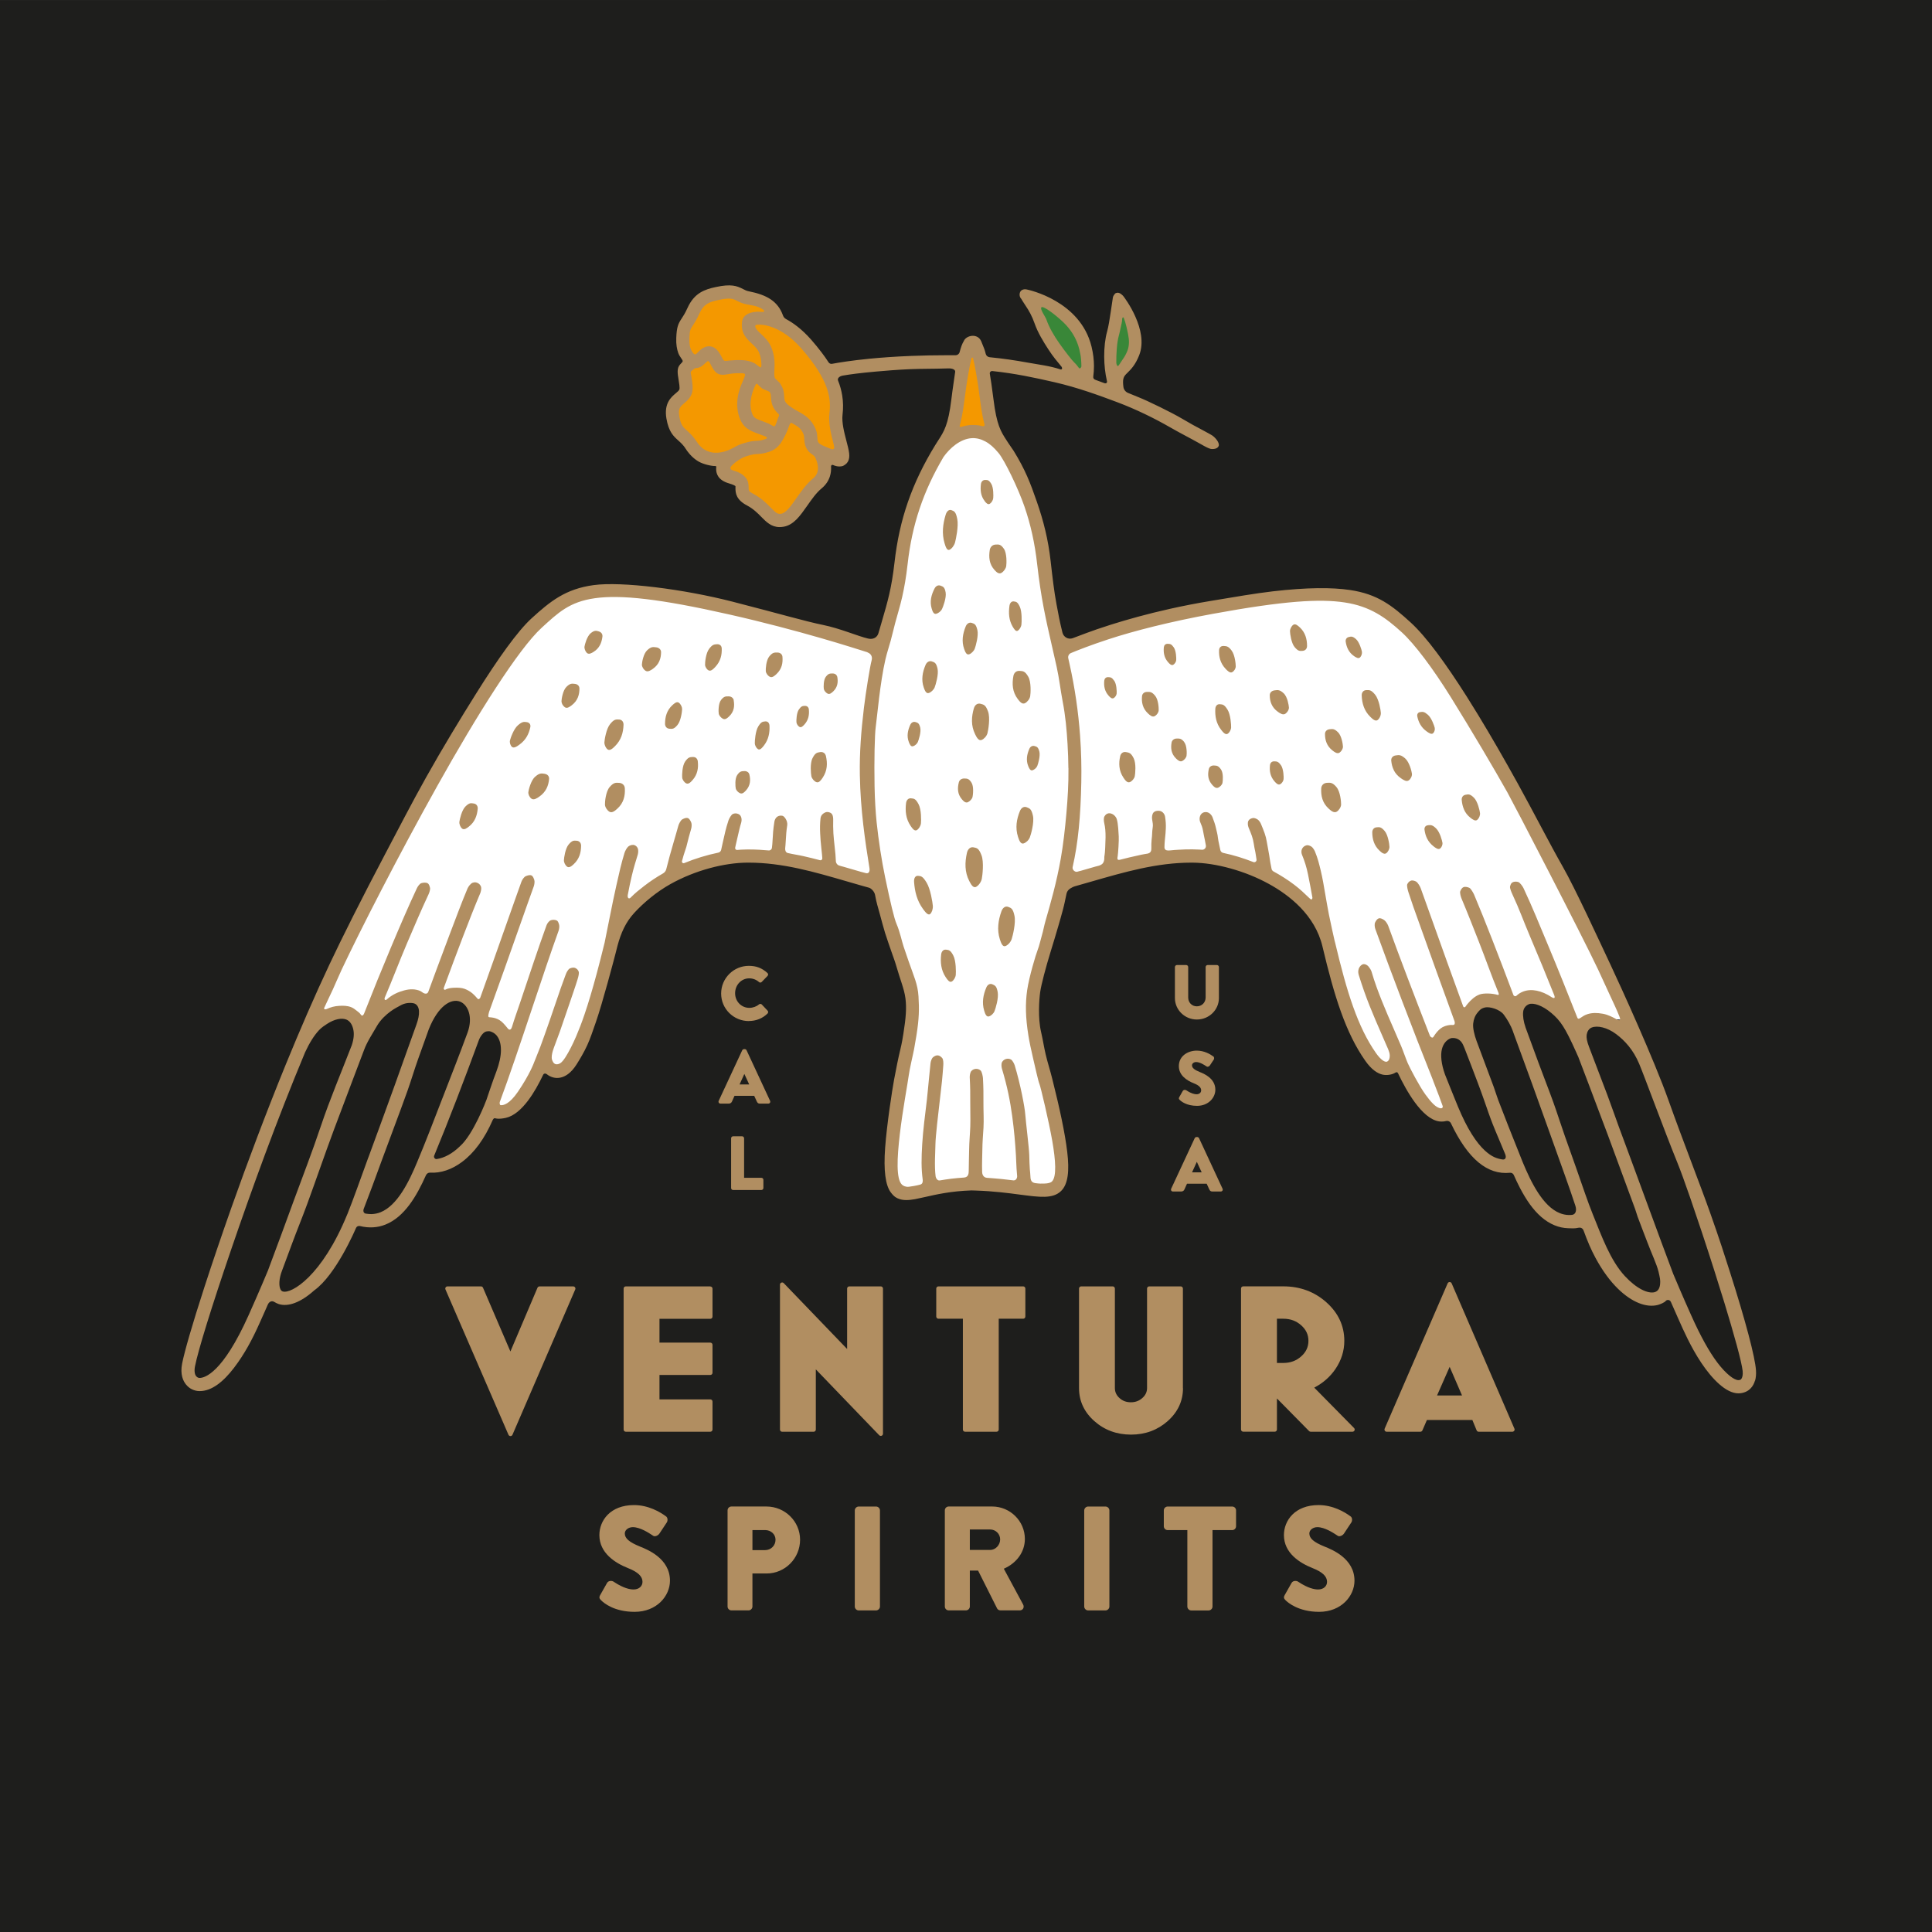
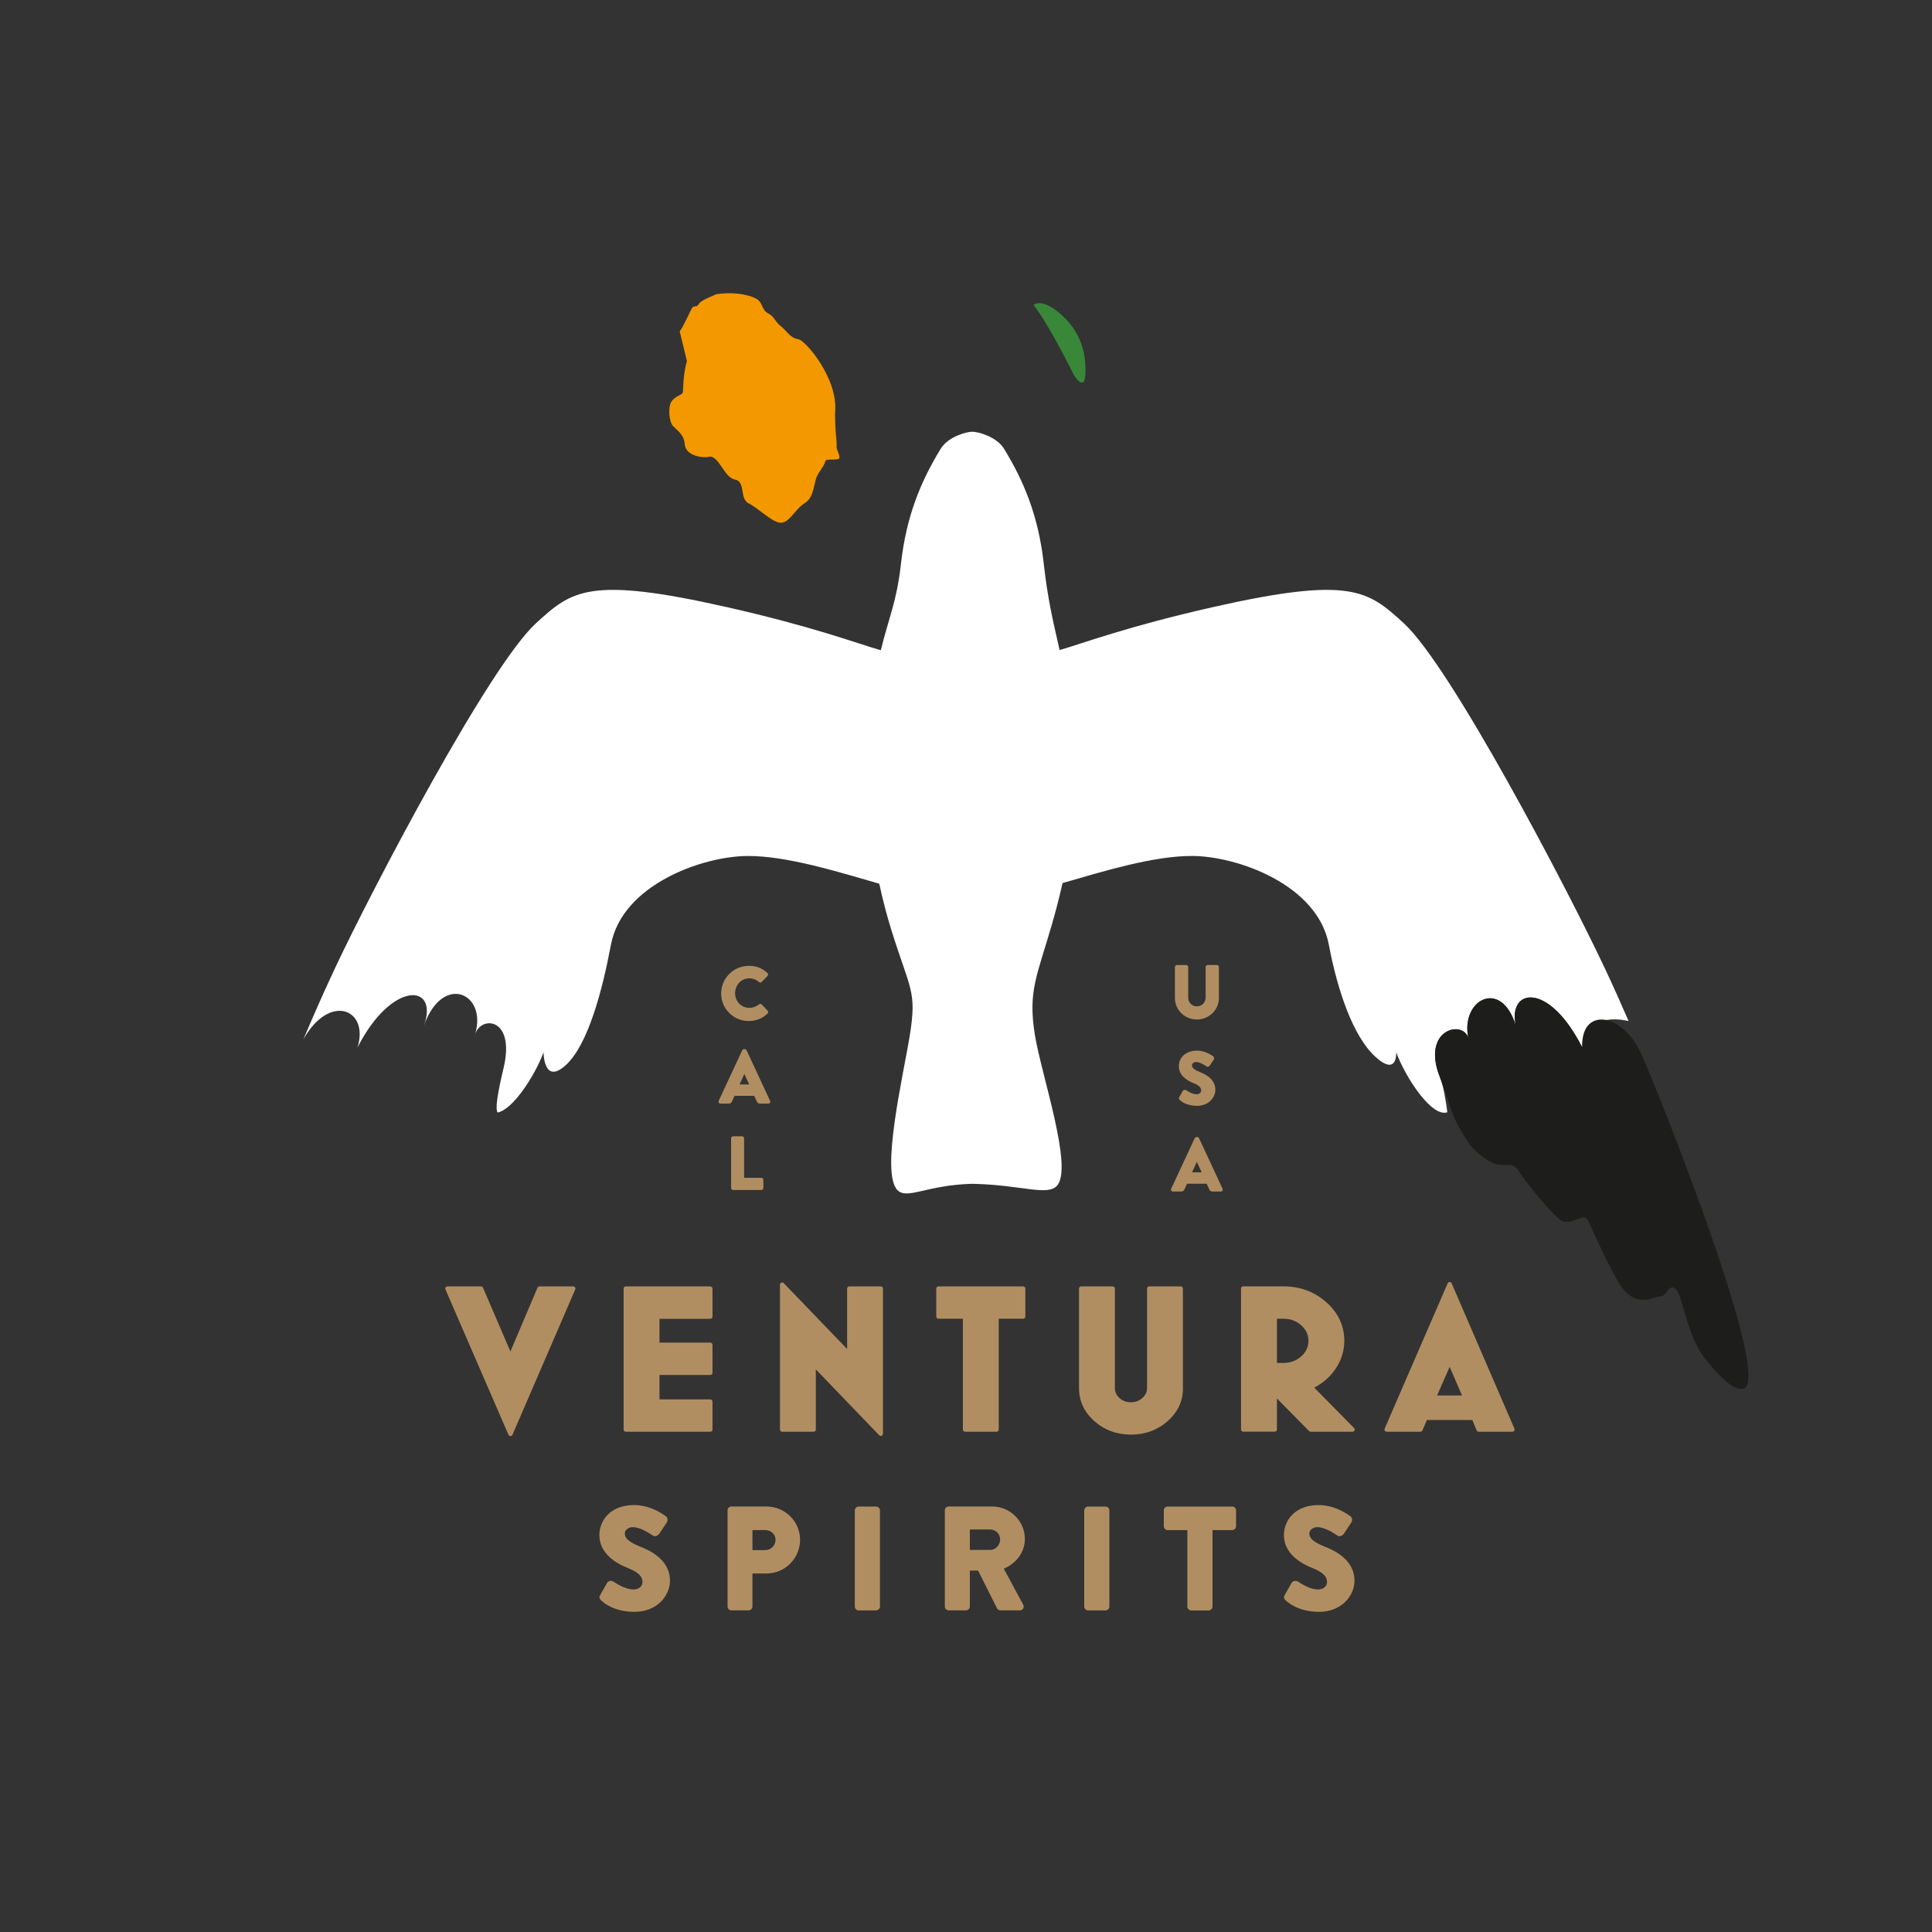
<svg xmlns="http://www.w3.org/2000/svg" viewBox="0 0 595 595" id="Layer_2">
  <rect x="0" y="0" width="595" height="595" fill="#333333" stroke="none" />
  <defs>
    <style>.cls-1{fill:#398738;}.cls-2{fill:#f49800;}.cls-3{fill:#1d1d1b;}.cls-4{fill:#fff;}.cls-5{fill:#b18e61;}.cls-6{fill:#1e1e1c;}</style>
  </defs>
  <g id="Layer_1-2">
-     <polygon points="595 595 0 595 0 .03 595 0 595 595" class="cls-6" />
    <path d="M494.05,297.81c-11.35-24.1-47.27-92.68-61.74-105.88-10.99-10.03-16.15-14.61-58.97-4.91-25.98,5.88-39.72,11.06-46.65,13.07-.12.03-.24.07-.36.1-2.18-9.54-3.66-15.72-4.9-26.71-1.6-14.23-5.89-24.96-12.23-35.29-2.34-3.81-8.17-5.21-9.49-5.21h-.55c-1.32,0-7.1,1.4-9.44,5.21-6.33,10.33-10.62,21.06-12.23,35.29-1.34,11.87-3.59,16.1-6.23,26.77-.19-.05-.37-.11-.56-.16-6.93-2.01-20.67-7.19-46.65-13.07-42.82-9.7-47.98-5.12-58.97,4.91-14.47,13.2-50.39,81.77-61.74,105.88-3.34,7.09-6.67,14.61-9.92,22.3,8.07-14.42,20.37-9.38,16.68,2.48,10.52-20.69,25.18-19.78,20.45-6.68,5.67-16.27,19.57-10.16,15.78,2.58,1.83-5.76,12.3-5.13,8.83,10.11-.59,2.58-3.11,12.73-1.89,14.02,4.71-.95,11.42-11.26,14.13-18.55,0,0-.03,10.22,6.85,3.95,6.88-6.28,11.27-23.09,13.89-37.03,3.48-18.56,28.2-27.29,42.02-27.37,12.18-.07,27.99,4.9,40.63,8.53,1.12,5.24,2.41,10.07,3.76,14.39,5.74,18.38,7.83,18.62,5.67,32.11-2.01,12.58-9.18,42.62-3.8,47.9,3,2.95,8.79-1.54,22.77-1.97l1.45.03c13.98.43,21.74,3.66,24.74.71,5.38-5.28-4.66-34.1-6.68-46.68-2.16-13.49.66-17.99,5.35-34.28,1.06-3.67,2.16-7.82,3.17-12.4,12.54-3.61,28.03-8.41,40.01-8.35,13.82.08,38.54,8.81,42.02,27.37,2.62,13.94,7.42,28.17,14.3,34.45,6.88,6.28,6.44-1.36,6.44-1.36,3.03,8.18,11.1,20.15,15.74,18.47-.54-4.09-1.15-7.91-2.31-10.87-5.73-14.54,6.97-17.75,8.8-11.99-2.54-11.59,10.04-18.73,14.62-3.77-2.6-11.36,9.93-14.01,20.45,6.68-.3-7.37,7.02-9.87,14.27-8.13-2.48-5.72-4.99-11.31-7.5-16.65Z" class="cls-4" />
    <path d="M452.29,351.99c-5.95-8.85-5.53-11.83-8.87-20.32-5.73-14.54,6.97-17.75,8.8-11.99-2.54-11.59,10.04-18.73,14.62-3.77-2.6-11.36,9.93-14.01,20.45,6.68-.52-12.51,12.24-10.87,18,1.65,5.48,11.91,41.4,102.22,31.46,103.45-2.44.3-5.51-1.75-11.38-8.89-5.87-7.14-7.04-19.46-9.19-21.71s-3.13,2.52-4.89,2.19-7.63,4.75-13.1-4.83c-5.48-9.58-8.38-17.8-9.57-19.17-1.19-1.37-4.9,1.96-7.45.78s-11.34-11.93-13.3-15.25c-1.96-3.32-3.91-1.37-7.24-2.35s-7.15-4.7-8.34-6.47Z" class="cls-3" />
-     <path d="M144.74,353.24c6.36-8.57,8.45-15.9,10.43-24.63,3.46-15.24-7-15.87-8.83-10.11,3.79-12.74-10.12-18.85-15.78-2.58,4.74-13.1-9.93-14.01-20.45,6.68,3.68-11.86-8.61-16.9-16.69-2.47-6.4,11.44-42.34,103.49-34.3,105.9,1.02.31,9.33,1.15,12.7-7.22,3.38-8.38,8.55-19.79,10.14-21,1.59-1.21,1.49,2.59,4.76,1.82s12.27-5.12,14.2-9.3c1.93-4.18,5.63-12.54,7.4-14.47s2.92.43,5.62.32,9.61-3.2,10.52-5.86c.91-2.66,4.04-9.72,5.53-10.77s2.7,1.49,5.63-.58c2.93-2.08,6.99-2.86,9.12-5.73Z" class="cls-3" />
    <path d="M318.32,93.94c4.95,6.34,12.37,21.5,12.37,21.5,0,0,3.25,5.41,3.56,0,.31-5.41-.67-13.14-8.3-19.29-5.57-4.49-7.64-2.21-7.64-2.21Z" class="cls-1" />
-     <path d="M343.38,94.85c-.62,6.51-2.32,17.34-2.32,17.34,0,0,2.32,3.94,5.88-.15,3.09-3.56,2.78-8.2.79-13.78-2.41-6.73-4.34-3.4-4.34-3.4Z" class="cls-1" />
-     <path d="M299.6,105.44c-2.76,3.4-3.58,9.38-3.58,9.38l-3.4,19s3.68-2.74,8.21-.7c4.53,2.03,5.28,3.4,4.1-2.58-1.17-5.98-2.35-20.17-3.28-23.1-.94-2.93-2.05-1.99-2.05-1.99Z" class="cls-2" />
    <path d="M211.54,111.16l-2.21-9.12c.96-1.08,3.43-6.62,3.71-7.06.72-1.16,1.6-.13,2.18-1.36.65-1.39,6.5-3.22,4.93-2.94,4.8-.85,9.85-.19,12.66,1.26,2.26,1.17,1.62,3.6,3.92,4.66,1.52.7,2.2,2.67,3.49,3.65,2.23,1.68,2.88,3.76,5.73,4.25,2.06.35,12.12,11.89,11.26,22.31-.15,1.78.09,4.12.14,5.93.03.89.43,3.87.29,4.78-.13.79,1.12,2.77.86,3.57-.27.81-4.08.06-4.28.86-.46,1.82-2.3,3.54-2.88,5.4-.9,2.88-.88,5.93-3.53,7.62-3.33,2.12-4.79,6.49-7.83,5.98-2.51-.43-7.07-4.87-9.27-5.83-3.12-1.35-.93-6.82-4.38-7.43-3.4-.61-5-7.78-8.12-7-1.63.41-7.08-.19-7.34-3.93-.19-2.65-1.82-3.81-3.53-5.48-1.4-1.37-1.55-5.92-.69-7.38.99-1.68,2.8-2.15,3.4-2.66.76-.66-.21-3.67,1.5-10.07Z" class="cls-2" />
-     <path d="M225.95,215.67c.16.87.19,1.74,0,2.57-.19.83-.61,1.62-1.36,2.35-.26.25-.56.54-.89.72s-.7.25-1.07.05c-.3-.16-.6-.41-.83-.69-.23-.29-.4-.61-.45-.91-.05-.3-.09-1.07,0-1.91.08-.84.28-1.74.72-2.29.44-.55.78-.83,1.13-.97.35-.14.72-.14,1.2-.13.44,0,.8.14,1.07.36s.45.51.51.85ZM240.52,201.35c-.26-.23-.63-.38-1.08-.39-.5-.01-.88-.01-1.26.13-.38.15-.75.45-1.25,1.05-.5.6-.78,1.57-.94,2.47-.15.9-.18,1.74-.15,2.06.02.33.17.67.39.99s.5.58.8.75c.38.21.76.14,1.12-.05.36-.19.7-.5.99-.78.83-.78,1.33-1.64,1.6-2.53.27-.9.31-1.83.23-2.78-.03-.37-.19-.69-.45-.92ZM236.62,222.5c-.22-.24-.53-.36-.92-.33-.43.04-.75.07-1.08.27-.33.2-.66.57-1.1,1.29-.45.71-.71,1.83-.87,2.85s-.2,1.96-.19,2.32c.01.36.13.74.31,1.06s.42.6.67.76c.32.2.65.08.96-.16.31-.25.61-.63.87-.96.73-.95,1.19-1.95,1.44-2.98.26-1.03.32-2.08.27-3.12-.02-.41-.15-.75-.36-.99ZM230.25,237.75c-.27-.19-.63-.3-1.04-.28-.46.02-.81.04-1.14.2-.33.16-.64.45-1.03,1.02-.39.57-.53,1.45-.56,2.27-.03.82.05,1.56.11,1.85.06.29.24.59.48.86.24.26.54.49.84.62.37.16.72.08,1.03-.12s.58-.5.82-.76c.67-.75,1.03-1.55,1.17-2.37.14-.82.06-1.66-.14-2.5-.08-.33-.26-.6-.53-.8ZM248.73,217.68c-.2-.19-.48-.3-.82-.29-.38.01-.67.02-.95.17-.28.14-.56.41-.93.94-.37.53-.57,1.37-.67,2.15-.1.78-.11,1.49-.08,1.77.02.28.14.57.31.83.17.26.39.48.62.61.29.17.57.09.84-.09.27-.18.52-.46.74-.7.62-.7.98-1.45,1.18-2.23.19-.78.21-1.58.13-2.38-.03-.31-.16-.58-.36-.77ZM253.74,231.87c-.3-.22-.7-.32-1.16-.25-.51.08-.9.15-1.25.4-.36.25-.69.67-1.1,1.48-.41.8-.53,2-.54,3.09,0,1.09.11,2.08.19,2.46s.29.76.56,1.08c.27.32.61.59.94.73.42.18.79.02,1.13-.28.33-.3.63-.73.88-1.11.71-1.08,1.08-2.18,1.21-3.29.13-1.11.01-2.22-.23-3.31-.1-.43-.31-.78-.61-1ZM311.88,193c.21.35.45.76.72,1.03.27.27.57.4.88.19.25-.16.5-.45.7-.78.2-.34.35-.73.39-1.11s.1-1.36.05-2.43c-.04-1.07-.19-2.24-.53-3-.35-.76-.62-1.16-.9-1.37-.29-.22-.59-.26-.98-.31-.36-.04-.66.08-.89.33-.23.24-.38.6-.44,1.03-.15,1.1-.2,2.2-.06,3.28s.47,2.14,1.06,3.15ZM304.83,169.32c-.19,1.12-.23,2.23-.03,3.27.2,1.05.66,2.04,1.47,2.93.28.31.62.67.98.88.37.21.77.28,1.19.02.34-.21.67-.54.94-.92s.46-.79.51-1.18c.06-.38.11-1.37.04-2.43-.08-1.06-.28-2.2-.76-2.88-.48-.69-.85-1.03-1.24-1.19-.39-.16-.79-.14-1.33-.11-.49.03-.89.21-1.19.5-.3.29-.5.67-.58,1.11ZM257.42,207.73c-.24-.19-.57-.32-.96-.32-.43,0-.76-.01-1.08.11s-.62.37-1.02.87c-.39.49-.58,1.3-.65,2.05-.08.75-.04,1.44,0,1.71.04.27.19.56.4.82.21.26.47.48.74.63.34.18.66.12.96-.04.3-.16.57-.42.81-.64.67-.65,1.05-1.35,1.23-2.1.18-.74.16-1.52.02-2.3-.05-.3-.21-.57-.45-.77ZM312.74,207c-.33.28-.55.69-.64,1.16-.23,1.23-.31,2.45-.13,3.65.18,1.19.63,2.36,1.46,3.46.29.38.63.82,1.01,1.11s.8.41,1.25.17c.36-.19.72-.52,1.01-.9.29-.38.5-.83.57-1.25s.16-1.51.11-2.71c-.05-1.19-.23-2.49-.72-3.31-.48-.83-.87-1.25-1.27-1.48-.4-.23-.83-.26-1.4-.29-.51-.03-.94.12-1.27.4ZM175.06,217.85c.38-.16.75-.44,1.06-.68.9-.7,1.48-1.5,1.84-2.37.36-.87.49-1.79.49-2.74,0-.37-.12-.71-.36-.96-.24-.26-.59-.44-1.04-.49-.5-.06-.87-.1-1.26.01-.39.11-.79.37-1.35.92-.56.55-.93,1.48-1.17,2.37-.24.88-.34,1.71-.35,2.04,0,.33.1.69.29,1.02.19.33.45.63.73.83.35.25.74.21,1.12.06ZM303.23,154.31c.21.27.46.58.74.77s.57.27.88.06c.25-.16.49-.43.67-.73.19-.3.32-.64.36-.96s.06-1.14,0-2.02-.24-1.84-.6-2.43c-.36-.59-.64-.89-.93-1.04-.29-.15-.58-.15-.98-.15-.36,0-.65.14-.87.37-.22.23-.36.54-.4.9-.12.93-.14,1.85.03,2.73s.51,1.73,1.13,2.5ZM167.72,238.3c-.53-.08-.94-.13-1.37-.03s-.9.38-1.55.95c-.66.57-1.15,1.57-1.5,2.52-.35.95-.54,1.84-.58,2.19-.04.35.05.75.22,1.11.17.36.42.69.71.91.36.28.78.25,1.21.1.42-.16.85-.45,1.21-.7,1.05-.72,1.75-1.57,2.23-2.49.47-.92.71-1.92.8-2.94.04-.4-.07-.77-.3-1.05s-.59-.49-1.07-.56ZM184.42,194.45c-.45-.13-.79-.22-1.16-.16-.37.06-.77.26-1.34.72-.57.46-1.02,1.33-1.35,2.16-.32.83-.51,1.63-.56,1.95-.05.32.02.69.15,1.04.13.35.34.68.57.91.3.29.66.31,1.02.21.36-.1.73-.32,1.05-.52.91-.56,1.53-1.27,1.96-2.07.43-.8.65-1.69.77-2.62.04-.36-.03-.71-.22-.99s-.49-.51-.9-.62ZM177.64,258.93c-.47-.05-.83-.07-1.2.06-.37.14-.76.44-1.29,1.06-.53.62-.9,1.66-1.13,2.63-.23.97-.34,1.88-.35,2.24-.01.36.1.75.27,1.1.18.35.42.67.69.87.33.26.7.2,1.06.02s.71-.5,1.01-.78c.86-.8,1.42-1.7,1.77-2.65.35-.96.48-1.98.49-3.02,0-.4-.11-.77-.34-1.04-.22-.27-.56-.46-.98-.5ZM163.16,222.94c-.17-.28-.48-.47-.9-.54-.47-.07-.83-.12-1.23,0-.4.11-.86.39-1.52.96-.66.57-1.24,1.57-1.66,2.5-.43.94-.71,1.82-.79,2.16-.08.35-.05.73.06,1.09.11.35.3.68.53.89.29.27.67.24,1.08.08s.82-.45,1.18-.71c1.03-.73,1.78-1.58,2.32-2.49.54-.92.87-1.9,1.09-2.91.08-.39.03-.75-.14-1.03ZM222.27,199.67c-.02-.39-.16-.72-.4-.94s-.59-.35-1.02-.33c-.48.03-.85.05-1.22.24-.37.19-.75.53-1.25,1.2-.51.67-.82,1.72-1.01,2.68-.19.97-.24,1.85-.23,2.19,0,.34.14.7.33,1.01s.46.58.74.73c.35.19.72.09,1.08-.14.36-.23.7-.59.99-.9.83-.89,1.35-1.83,1.65-2.8.3-.97.38-1.96.34-2.95ZM145.92,247.46c-.47-.08-.82-.14-1.2-.04-.38.11-.79.38-1.37.95-.58.57-1.03,1.58-1.34,2.53-.31.95-.49,1.85-.53,2.2-.04.35.03.75.18,1.12.15.37.36.7.62.93.31.28.68.26,1.06.11.37-.16.75-.44,1.07-.7.93-.72,1.56-1.57,1.98-2.5.42-.93.64-1.93.73-2.97.04-.4-.05-.77-.25-1.06-.2-.29-.52-.5-.94-.57ZM209.1,216.43c-.34-.25-.71-.2-1.06-.01s-.71.51-1.01.79c-.86.8-1.41,1.71-1.75,2.67s-.46,1.98-.47,3.02c0,.4.12.77.35,1.04s.56.45.99.49c.47.04.83.07,1.2-.07.37-.14.76-.44,1.28-1.07.53-.62.89-1.66,1.11-2.64.23-.98.32-1.89.33-2.24,0-.36-.1-.75-.28-1.1s-.42-.67-.69-.87ZM214.45,233.49c-.26-.24-.61-.37-1.05-.36-.48.01-.85.03-1.21.21-.36.18-.71.52-1.18,1.18-.46.66-.71,1.72-.83,2.69s-.12,1.87-.09,2.22c.03.35.18.71.4,1.04.22.32.5.6.8.76.37.21.73.11,1.07-.11.34-.22.66-.58.93-.88.78-.88,1.24-1.82,1.47-2.79.24-.97.25-1.98.14-2.99-.04-.39-.2-.73-.46-.97ZM202.11,199.36c-.53-.07-.93-.12-1.34-.02-.41.1-.85.36-1.44.9-.59.54-1,1.48-1.26,2.37-.26.89-.37,1.72-.38,2.05-.01.33.11.7.3,1.04.2.34.47.65.77.85.37.26.79.23,1.19.08.4-.15.8-.42,1.13-.66.96-.68,1.59-1.48,1.97-2.35.38-.87.53-1.8.54-2.76,0-.37-.13-.72-.38-.98s-.62-.46-1.1-.52ZM191.94,241.64c-.29-.3-.71-.5-1.23-.54-.58-.04-1.02-.07-1.46.09s-.89.5-1.49,1.19c-.6.69-.97,1.84-1.19,2.92s-.27,2.09-.26,2.48c.01.39.17.83.41,1.21s.56.73.9.96c.43.28.87.22,1.3,0,.43-.21.83-.57,1.18-.88.99-.89,1.61-1.89,1.96-2.96.35-1.06.44-2.19.37-3.34-.03-.45-.19-.85-.49-1.14ZM187.1,230.78c.36.27.76.2,1.16-.03s.79-.61,1.13-.94c.96-.95,1.6-2,2.01-3.1.41-1.11.58-2.27.63-3.45.02-.46-.1-.86-.33-1.16s-.59-.49-1.05-.51c-.51-.03-.9-.04-1.31.13-.41.17-.84.54-1.44,1.27-.6.73-1.03,1.93-1.31,3.04-.29,1.12-.43,2.15-.45,2.56-.02.4.08.84.26,1.24.18.39.43.74.72.96ZM285.36,271.81c-.59-.97-1.01-1.48-1.4-1.74-.39-.27-.75-.3-1.23-.34-.43-.03-.75.15-.96.49-.21.33-.29.82-.26,1.38.1,1.45.32,2.9.75,4.31.43,1.41,1.08,2.78,2.03,4.07.33.45.72.97,1.1,1.3.38.33.76.48,1.08.2.26-.23.48-.62.63-1.07.15-.46.22-.98.18-1.48-.04-.5-.22-1.79-.54-3.2-.32-1.41-.78-2.93-1.37-3.91ZM379.33,200.38c-.51-.67-.88-1.02-1.25-1.2-.37-.19-.73-.21-1.22-.24-.44-.02-.78.1-1.02.33s-.38.56-.4.94c-.05.99.04,1.99.34,2.95.3.97.82,1.91,1.65,2.8.29.31.63.67.99.9.36.23.73.34,1.08.14.28-.16.55-.42.74-.73s.32-.67.33-1.01c0-.34-.05-1.23-.24-2.19-.19-.97-.5-2.01-1.01-2.68ZM395.31,213.49c-.59-.54-1.02-.8-1.44-.9-.42-.1-.81-.05-1.34.02-.48.06-.85.25-1.1.52-.25.27-.38.61-.38.98,0,.96.15,1.9.54,2.76.38.87,1.01,1.66,1.97,2.35.34.24.73.51,1.13.66.4.15.81.17,1.19-.08.3-.21.57-.51.77-.85.2-.34.31-.71.3-1.04-.01-.33-.13-1.16-.38-2.05-.26-.89-.66-1.83-1.26-2.37ZM394.5,235.68c-.4-.58-.71-.88-1.02-1.03-.31-.16-.63-.17-1.05-.18-.38-.01-.69.11-.91.31-.22.21-.36.5-.4.84-.1.88-.09,1.75.12,2.6.21.85.61,1.67,1.28,2.43.24.27.51.57.81.77.3.19.62.28.94.1.26-.14.5-.39.69-.67.19-.28.32-.6.35-.9s.03-1.08-.08-1.93-.32-1.77-.72-2.35ZM376.03,236.97c-.39-.57-.7-.86-1.03-1.02-.33-.16-.68-.18-1.14-.2-.42-.02-.77.09-1.04.28s-.45.47-.53.8c-.2.84-.28,1.68-.14,2.5.14.82.5,1.61,1.17,2.37.23.26.51.56.82.76.31.19.65.28,1.03.12.3-.13.6-.36.84-.62.24-.26.42-.57.48-.86.06-.29.14-1.04.11-1.85-.03-.82-.17-1.7-.56-2.27ZM378.03,218.53c-.48-.76-.83-1.15-1.19-1.37s-.7-.25-1.17-.28c-.42-.03-.76.1-.99.36s-.38.62-.4,1.06c-.06,1.12,0,2.23.27,3.32s.76,2.16,1.55,3.17c.27.35.6.76.94,1.02.34.26.7.38,1.04.17.28-.17.54-.47.73-.82s.32-.75.34-1.13c.01-.38-.03-1.38-.19-2.47-.16-1.09-.45-2.27-.93-3.03ZM348.01,232.02c-.36-.25-.74-.32-1.25-.4-.46-.08-.86.02-1.16.25-.3.22-.52.58-.61,1-.25,1.1-.36,2.21-.23,3.31.13,1.11.49,2.21,1.21,3.29.25.38.54.81.88,1.11.33.3.71.45,1.13.28.33-.14.67-.41.94-.73s.48-.71.56-1.08.19-1.37.19-2.46c0-1.09-.13-2.29-.54-3.09-.41-.8-.74-1.23-1.1-1.48ZM361.31,204.74c.23-.13.45-.35.62-.61.17-.26.29-.55.31-.83.02-.28.02-.99-.08-1.77-.1-.78-.3-1.62-.67-2.15-.37-.53-.65-.8-.93-.94-.28-.14-.57-.15-.95-.17-.34,0-.62.1-.82.29-.2.19-.32.46-.36.77-.08.8-.06,1.61.13,2.38.19.78.56,1.53,1.18,2.23.21.24.47.53.74.7s.56.25.84.09ZM364.73,228.55c-.44-.55-.78-.83-1.13-.97s-.72-.14-1.2-.13c-.44,0-.8.14-1.07.36-.27.22-.45.51-.51.85-.16.87-.19,1.74,0,2.57.19.83.61,1.62,1.35,2.35.26.25.56.54.9.72s.7.25,1.07.05c.3-.16.6-.41.83-.69.23-.29.4-.61.45-.91.05-.3.09-1.07,0-1.91-.08-.84-.28-1.74-.72-2.29ZM355.75,214.27c-.5-.6-.88-.9-1.25-1.05-.38-.15-.75-.15-1.26-.13-.45,0-.82.15-1.08.39s-.42.56-.45.92c-.09.95-.05,1.88.23,2.78.27.9.77,1.75,1.6,2.53.29.27.63.58.99.78.36.19.74.26,1.12.05.3-.17.59-.44.8-.75.22-.31.36-.66.39-.99.02-.33,0-1.16-.15-2.06-.15-.9-.44-1.87-.94-2.47ZM425.89,262.77c.36.19.73.24,1.06-.02.27-.2.51-.52.69-.87.18-.35.28-.75.27-1.1-.01-.36-.11-1.27-.35-2.24-.23-.97-.6-2.01-1.13-2.63-.53-.62-.92-.92-1.29-1.06s-.73-.11-1.2-.06c-.43.04-.76.22-.98.5s-.34.64-.34,1.04c0,1.04.14,2.06.49,3.02.35.96.91,1.86,1.77,2.65.3.28.65.6,1.01.78ZM424.28,221.74c.28-.22.54-.56.72-.96.18-.39.28-.83.26-1.24-.02-.4-.17-1.44-.45-2.56-.29-1.12-.72-2.32-1.31-3.04-.6-.73-1.03-1.09-1.44-1.27-.41-.17-.8-.16-1.31-.13-.46.02-.82.21-1.05.51-.24.3-.35.7-.33,1.16.04,1.18.22,2.34.63,3.45s1.04,2.15,2.01,3.1c.34.33.73.71,1.13.94.4.23.8.31,1.16.03ZM400.32,193.23c-.3-.28-.65-.6-1.01-.79s-.73-.24-1.06.01c-.27.2-.52.52-.69.87s-.29.74-.28,1.1c0,.36.11,1.27.33,2.24.23.98.58,2.02,1.11,2.64.53.62.91.93,1.28,1.07s.73.11,1.2.07c.43-.04.76-.22.99-.49.23-.27.35-.63.34-1.04,0-1.04-.13-2.06-.47-3.02-.34-.96-.89-1.86-1.75-2.67ZM299.93,218.12c-.38,1.3-.61,2.63-.59,3.97.02,1.34.31,2.68.96,4.02.23.47.5,1,.83,1.38.33.37.72.58,1.18.4.37-.15.76-.45,1.09-.82.33-.37.59-.82.71-1.27.12-.45.35-1.63.45-2.94.11-1.31.09-2.76-.27-3.74-.36-.98-.67-1.52-1.03-1.83s-.76-.42-1.3-.55c-.49-.12-.92-.02-1.27.23-.35.25-.61.66-.76,1.17ZM419.43,200.69c-.05-.3-.25-1.04-.57-1.83-.32-.78-.75-1.61-1.27-2.05-.52-.45-.88-.65-1.21-.72s-.62,0-1.02.1c-.35.09-.61.28-.76.54-.16.26-.21.57-.16.91.13.86.37,1.7.78,2.45s.99,1.43,1.81,1.99c.29.19.62.41.95.52.33.11.64.1.89-.15.2-.21.37-.5.47-.82.1-.32.14-.66.09-.95ZM429.25,237.21c.47.92,1.18,1.77,2.23,2.49.36.25.79.54,1.21.7.42.16.85.18,1.21-.1.29-.22.54-.55.71-.91s.26-.76.22-1.11c-.04-.35-.23-1.24-.58-2.19-.35-.95-.85-1.95-1.5-2.52-.66-.57-1.12-.84-1.55-.95s-.84-.05-1.37.03c-.48.07-.84.28-1.07.56-.23.29-.33.65-.3,1.05.1,1.02.33,2.02.8,2.94ZM411.58,242.37c-.6-.69-1.05-1.03-1.5-1.19s-.88-.13-1.46-.09c-.52.04-.94.24-1.23.54-.29.3-.46.7-.49,1.14-.06,1.15.02,2.27.37,3.34.35,1.06.97,2.07,1.96,2.96.35.31.75.67,1.18.88.43.21.87.27,1.3,0,.34-.22.66-.57.9-.96.24-.39.4-.82.41-1.21.01-.39-.05-1.4-.26-2.48-.21-1.08-.58-2.23-1.19-2.92ZM412.07,225.52c-.55-.55-.96-.81-1.35-.92-.39-.11-.76-.07-1.26-.01-.45.05-.8.23-1.04.49-.24.26-.36.6-.36.96,0,.95.13,1.88.49,2.74.36.87.94,1.67,1.84,2.37.31.24.68.52,1.06.68s.76.19,1.12-.06c.28-.2.54-.5.73-.83s.3-.69.29-1.02-.11-1.15-.35-2.04-.61-1.82-1.17-2.37ZM540.48,425.19c-.26.92-.69,1.7-1.29,2.34-.48.51-1.05.91-1.7,1.17s-1.36.41-2.1.41c-3.83,0-8.1-4.41-11.42-9.37-3.32-4.96-5.7-10.47-6.88-13.11-.58-1.3-1.13-2.55-1.65-3.73-.35-.79-.53-1.16-.83-1.89-.36-.87-1.3-.76-1.61-.35-.38.49-1.79,1.06-2.44,1.23-3.53.91-7.96-.81-12.21-4.93-2.47-2.4-4.84-5.59-6.97-9.55-1.41-2.62-2.49-5.16-3.67-8.41-.32-.89-1.08-1-1.57-.89-1.18.27-2.08.19-3.21.15-1.41-.05-2.79-.34-4.11-.88-3.05-1.23-5.55-3.59-7.66-6.5-1.11-1.54-2.11-3.23-3.03-4.98-.69-1.31-1.32-2.67-1.92-4.02-.2-.46-.67-.75-1.16-.7-3.48.36-6.71-.7-9.72-3.2-3.04-2.52-5.86-6.52-8.47-12.01-.27-.58-.92-.88-1.53-.72-.21.06-.42.1-.62.12-.52.07-1.01.05-1.44,0-2.69-.37-5.28-2.81-7.54-5.88-2.07-2.82-3.86-6.18-5.19-8.98-.15-.32-.49-.38-.78-.18-.97.65-2.65.91-3.94.63-1.53-.34-3.38-1.47-5.34-4.26-3.03-4.31-5.42-9.28-7.51-15.09-2.08-5.81-3.87-12.46-5.69-20.14-1.15-4.83-3.7-8.78-6.75-11.95s-6.59-5.56-9.72-7.28c-3.64-2.01-7.72-3.64-11.8-4.77-4.08-1.14-8.15-1.78-11.79-1.8-.05,0-.11,0-.16,0-.05,0-.11,0-.16,0-5.31,0-10.44.72-15.55,1.81-5.11,1.1-10.2,2.57-15.44,4.08-1.56.45-3.16.91-4.76,1.36-.28.08-.56.18-.83.31-1.01.51-1.64,1.02-1.87,2.05-.47,2.16-.63,3.15-1.09,4.85-.51,1.91-.98,3.53-1.35,4.81-.44,1.52-.86,2.93-1.26,4.26-.4,1.33-.78,2.57-1.14,3.73-1.57,5.11-2.94,10.31-3.26,12.58-.32,2.27-.74,7.96.27,12.29.62,2.67.85,4.49,1.41,6.89.56,2.4,1.36,4.83,2.03,7.53,2.27,9.01,3.93,16.72,4.62,22.54.69,5.81.28,9.9-1.88,12.02-1.26,1.24-2.9,1.72-4.99,1.8-2.09.07-4.63-.27-7.69-.67-1.81-.24-3.84-.51-6.1-.74s-4.74-.42-7.45-.51l-.69-.02-.69-.02c-3.14.1-5.87.41-8.24.8-2.37.39-4.37.84-6.06,1.23-1.1.25-2.13.48-3.08.66-.95.17-1.84.28-2.66.28s-1.55-.1-2.24-.35c-.69-.25-1.5-.55-2.61-2.07-1.58-2.14-2.23-6.63-1.7-13.73.52-7.1,2.17-17.81,2.76-20.99s1.34-6.89,1.87-9.04c.56-2.28.8-3.89.99-5.08.79-4.96,1.01-7.97.63-10.86-.37-2.9-1.57-5.6-2.88-10.16-.44-1.55-.97-2.81-1.53-4.49-.56-1.68-1.19-3.36-1.85-5.46-.5-1.62-1.06-3.76-1.67-6-.53-1.98-1-3.31-1.43-5.75-.2-1.09-1.25-2.05-1.83-2.21-1.05-.29-1.63-.45-2.67-.75-1.35-.39-2.7-.78-4.02-1.16-5.13-1.49-10.12-2.95-15.14-4.03-5.02-1.08-10.08-1.79-15.34-1.79-.05,0-.11,0-.16,0s-.11,0-.16,0c-7.05.04-16,2.3-23.72,6.62-4.14,2.32-8.22,5.69-11.13,8.87-2.64,2.87-4.1,6.18-5.16,10.15-.13.48-.32,1.26-.65,2.55-.16.64-1.16,4.44-2.37,8.8-1.21,4.36-2.63,9.27-3.63,12.13-.97,2.77-1.68,4.96-2.64,7.07-1.03,2.25-2.31,4.38-3.3,5.95-1.74,2.75-3.55,3.79-5.05,4.08-1.49.29-2.92-.12-4.1-1.05-.45-.35-.96-.24-1.14.16-1.28,2.69-2.86,5.58-4.68,7.98-2.01,2.65-4.3,4.71-6.78,5.28-.48.11-1.07.22-1.65.26s-1.17.02-1.65-.12c-.21-.06-.34-.02-.45.08-.11.1-.2.25-.31.41-1.27,2.92-2.7,5.46-4.28,7.62-1.58,2.16-3.32,3.94-5.21,5.35-1.57,1.17-3.21,2.04-4.86,2.59-1.65.55-3.32.79-4.95.69-.27-.02-.54.06-.76.2-.22.14-.4.35-.52.6-1.44,3.23-3.1,6.45-5.12,9.14-2.03,2.7-4.42,4.87-7.32,6.04-1.24.5-2.51.79-3.83.86-1.31.08-2.66-.05-4.04-.39-.25-.06-.51-.03-.73.07-.22.1-.4.28-.5.52-.05.11-.09.21-.14.32-.05.1-6.02,14.15-12.74,18.91-4.15,3.74-8.04,5.12-10.9,4.21-.19-.06-.44-.16-.73-.3-.13-.06-.51-.26-.64-.35-.82-.51-1.64-.06-2.02.82-.32.74-.48,1.09-.86,1.96-.41.93-1.26,2.83-1.71,3.83-2.22,4.97-4.63,9.48-7.84,13.68-3.21,4.2-6.8,7.16-10.56,7.16-.81,0-1.59-.18-2.31-.52s-1.36-.84-1.88-1.48c-.46-.56-.93-1.34-1.2-2.41-.27-1.06-.35-2.4-.02-4.07.72-3.65,3.06-11.84,6.88-23.6,2.3-7.09,5.26-15.83,8.37-24.63,4.85-13.68,10.55-28.86,16.65-43.82,4.35-10.64,8.9-21.16,13.51-30.94,3.74-7.95,9.95-20.35,17.14-33.97,4.04-7.65,8.16-15.67,12.56-23.52,5.17-9.22,10.63-18.2,15.52-26,6.68-10.66,12.7-19.12,16.99-23.03,5.83-5.32,10.49-9.05,19.09-10.23,8.6-1.18,27.69,1.22,42.73,5.08,15.03,3.86,22.5,6.08,27.87,7.17s10.69,3.45,13.95,4.21c1.58.37,2.85-.35,3.21-1.74.19-.75.07-.23.27-.92.31-1.09.61-2.12.9-3.1.8-2.73,1.51-5.17,2.14-7.92.63-2.74,1.16-5.79,1.61-9.72.75-6.66,2.09-12.77,4.14-18.68,2.05-5.91,4.8-11.61,8.37-17.44.17-.27.33-.53.49-.78s.32-.49.47-.73c.89-1.38,1.66-2.57,2.33-4.39.67-1.83,1.23-4.29,1.71-8.22.22-1.83.46-3.56.7-5.17.18-1.23.35-2.31.48-3.34.07-.52-.56-1.11-2.19-1.05-4.35.15-8.17.09-11.75.24-3.93.17-7.51.47-10.53.74-4.88.44-7.77.83-10.12,1.23-1.16.2-1.73.91-1.5,1.49.65,1.61,1.04,3.08,1.3,4.66.31,1.94.34,3.89.1,5.89-.15,1.21-.01,2.6.24,4,.25,1.4.62,2.81.95,4.07.39,1.5.72,2.74.84,3.8.12,1.05.03,1.92-.42,2.66-.2.33-.47.61-.78.83-.31.22-.61.42-.98.51-1.21.25-2.25-.12-2.77-.37-.3-.15-.64.08-.62.41.06,1.03-.03,2.1-.37,3.14-.42,1.3-1.21,2.55-2.52,3.64-.86.71-1.64,1.57-2.37,2.5s-1.42,1.91-2.1,2.88c-1.06,1.51-2.09,2.98-3.24,4.15-1.16,1.16-2.44,2.02-4.02,2.29-.21.04-.42.07-.62.08s-.4.03-.59.03c-1.29,0-2.33-.4-3.23-1s-1.68-1.39-2.45-2.17c-.56-.58-1.17-1.19-1.88-1.79s-1.52-1.19-2.51-1.71c-1.59-.84-2.48-1.74-2.98-2.67s-.58-1.87-.56-2.79c0-.08,0-.17,0-.26s0-.16,0-.22c-.05-.05-.19-.16-.49-.3s-.76-.33-1.48-.54c-1.71-.49-2.7-1.25-3.26-2.04s-.7-1.68-.71-2.16c-.02-.47-.02-.55.03-.86.03-.15-.09-.3-.25-.29-1.19.05-3.7-.54-5.11-1.34-1.54-.87-2.88-2.18-3.99-3.89-.41-.64-.8-1.12-1.19-1.53s-.77-.76-1.16-1.11c-.73-.65-1.47-1.32-2.11-2.33s-1.19-2.38-1.54-4.42c-.4-2.35-.04-3.99.6-5.2s1.56-1.99,2.29-2.6c.3-.25.55-.46.73-.65s.31-.36.37-.53c.08-.23.06-.75,0-1.32s-.17-1.19-.24-1.62c-.16-.99-.31-1.88-.29-2.67s.21-1.46.72-2.03c.18-.2.34-.38.5-.55.16-.17.33-.31.33-.54,0-.41-.93-1.3-1.36-2.47-.42-1.17-.7-2.69-.62-4.64.07-1.69.21-2.77.47-3.64s.64-1.53,1.19-2.36c.23-.35.49-.75.79-1.26s.64-1.16,1.02-2.01c1.06-2.33,2.39-3.75,3.88-4.68s3.12-1.37,4.8-1.73c2.37-.51,3.99-.61,5.26-.45s2.19.56,3.15,1.06c.3.15.57.29.85.41s.59.22.97.29c2.66.54,4.97,1.28,6.79,2.53,1.64,1.13,2.9,2.68,3.69,4.89.17.48.5.89.96,1.13,1.12.61,2.28,1.35,3.45,2.27,1.42,1.11,2.87,2.47,4.31,4.11,1.17,1.34,2.23,2.64,3.18,3.89.79,1.04,1.5,2.05,2.14,3.04.24.37.66.55,1.09.47,2.18-.41,5.97-1.02,11.41-1.56,3.58-.35,7.88-.67,12.9-.87,3.51-.14,7.36-.22,11.58-.22.53,0,1.05,0,1.57.01.2,0,.4,0,.6,0,.53,0,1.06-.4,1.2-.91.41-1.58.78-2.6,1.31-3.47.68-1.74,4.27-2.56,5.38.13.9,2.19,1.07,2.59,1.36,3.8.14.58.63,1,1.22,1.06,4,.39,7.88.95,11.63,1.64,3.48.64,6.89,1.01,10.07,2.08.7.24.72-.45.39-.85-1.36-1.65-2.52-2.98-4.01-5.28-1.5-2.3-3.29-5.22-4.26-8.04-.77-2.22-1.8-4.01-2.65-5.25-.85-1.24-1.41-2.23-1.42-2.25-.29-.3-.47-.68-.52-1.08s.02-.81.22-1.18c.2-.37.89-.9,1.96-.66.34.07,4.46.94,8.93,3.56s9.29,6.97,11.02,14c.55,2.23.75,4.24.76,5.97,0,1.23-.08,2.31-.21,3.22-.08.59.16.92.73,1.11.45.16,2.32.86,2.71,1,.47.17.9-.11.78-.6-.57-2.41-.84-5.02-.86-7.52-.02-2.9.3-5.66.9-7.79.41-1.47.81-3.93,1.11-6.02s.63-4.25.64-4.29c.04-.39.2-.74.45-1.03s.18-.49.94-.6c.76-.12,1.66.79,1.9,1.1.16.21,2.14,2.8,3.69,6.32,1.55,3.51,2.68,7.95,1.14,11.84-.59,1.5-1.24,2.6-1.87,3.45-.63.85-1.24,1.45-1.76,1.96-.6.59-1.04,1.02-1.23,1.8-.14.58-.15,1.36.01,2.55.11.8.63,1.49,1.38,1.81,2.03.85,4.09,1.64,5.95,2.5,2.81,1.29,5.24,2.51,7.66,3.76,2.34,1.2,4.46,2.54,6.41,3.61,1.67.92,3.31,1.75,4.69,2.53.34.19.67.39.99.56,1.03.55,2.65,2.38,2.26,3.4s-1.99,1.03-2.57.87-1.53-.65-1.87-.84c-.34-.19-1.28-.72-1.64-.92-2.78-1.57-5.54-2.93-9.07-4.96-4.41-2.54-10.2-5.42-16.17-7.66-5.66-2.12-12.22-4.52-19.26-6.13-6.24-1.43-12.13-2.69-19.08-3.43-.54-.06-.91.34-.82.87.17.99.33,2.04.49,3.13.22,1.49.43,3.08.64,4.75.48,3.93,1.05,6.39,1.71,8.22.67,1.83,1.43,3.01,2.33,4.39.15.24.31.48.47.73s1.53,2.22,1.7,2.49c3.58,5.83,5.12,9.82,7.16,15.73,2.05,5.91,3.48,11.59,4.23,18.25.56,5.01,1.08,9.41,1.79,13.18.64,3.42.92,5.07,1.84,8.79.33,1.36,1.74,2.24,3.15,1.74,2.28-.81,5.35-2.14,11.78-4.17,4.99-1.57,11.12-3.3,18.21-4.88,3.95-.88,8.19-1.72,12.7-2.46,7.48-1.24,13.51-2.29,19.01-2.93,10.52-1.21,18.15-1.23,23.71-.4,8.46,1.25,12.92,4.73,18.72,10.03,4.78,4.37,10.8,12.64,17.25,22.81,1.12,1.77,2.25,3.59,3.39,5.46,4.05,6.64,8.2,13.87,12.27,21.22,4.81,8.7,10.05,18.96,13.88,25.66,3.84,6.71,11.3,22.97,14.65,30.07,3.34,7.1,13.45,29.32,17.91,41.86s9.77,26,12.83,34.65c3.06,8.65,4.33,12.7,6.13,18.34,4.76,14.92,7.73,26.11,8,30.24.08,1.18-.02,2.24-.28,3.16ZM343.79,111.77c.01.44.36,1.21.64.88.45-.55,1.18-1.79,1.43-2.12.46-.63.92-1.42,1.36-2.54.58-1.48.57-3.19.22-4.93-.29-1.45-.76-3.69-1.35-5.17-.1-.25-.49-.25-.5.45,0,.84-.31,1.79-.43,2.43-.17.88-.35,1.69-.53,2.35-.35,1.25-.59,2.76-.7,4.38-.09,1.25-.17,2.84-.14,4.28ZM330.87,111.66c.61.54,1.08,1.26,1.44,1.7.24.29.72-.18.73-.56,0-.58-.04-1.27-.09-1.94-.08-1.1-.23-1.95-.55-3.26-.86-3.5-2.72-6.23-4.89-8.32-2.18-2.09-6.25-5.29-6.81-4.62-.46.55,1.29,2.97,1.52,3.64.89,2.58,2.41,5.15,4.09,7.53,1.68,2.38,3.96,5.3,4.57,5.84ZM212.86,107.74c.32.68.67,1.16.93,1.31.27.15.52.05.68-.09s.23-.21.53-.53c.42-.44.96-.94,1.6-1.3s1.39-.58,2.23-.45c.97.15,1.69.68,2.3,1.45s1.17,1.87,1.43,2.39.56.72,1.26.61c.47-.08.71-.07,1.54-.15s1.86-.13,3.12-.08c1.5.06,2.68.38,3.64.84.96.46,1.93,1.57,2.2,1.39s.17-1.18.09-1.96c-.08-.79-.25-1.61-.6-2.49-.24-.6-.58-1.1-.97-1.56s-.84-.87-1.3-1.3c-.79-.73-1.67-1.54-2.29-2.63s-.97-2.46-.69-4.28h0c.05-.36.21-.86.61-1.35s1.05-.97,2.11-1.27c.52-.15,1.17-.26,1.93-.3s2,.26,2.13-.1c.12-.36-.86-.95-1.84-1.35-.98-.39-2.22-.54-3.68-.84-.65-.13-1.19-.31-1.66-.5s-.86-.39-1.21-.57c-.59-.3-1.09-.56-1.91-.64s-1.95,0-3.79.4c-1.36.29-2.48.58-3.43,1.17s-1.73,1.47-2.4,2.96c-.45.99-.85,1.75-1.2,2.36s-.65,1.07-.91,1.46c-.35.54-.58.88-.73,1.41s-.22,1.24-.27,2.53c-.07,1.73.23,2.83.55,3.51ZM233.34,118.34c-.18-.19-.49-.16-.61.08-.51,1.05-1.03,2.34-1.33,3.74-.35,1.62-.41,3.37.17,5.04.26.74.52,1.17,1.01,1.52s1.22.63,2.42,1.07c.5.18,1.05.38,1.64.62.6.24,1.71,1.09,1.95.86.18-.18.48-.99.57-1.21.14-.35.22-.75.38-1.13.12-.28.23-.56.36-.85.09-.2.03-.43-.13-.58-.95-.88-1.5-1.72-1.83-2.54-.36-.89-.46-1.76-.5-2.64-.02-.29-.03-.54-.06-.76-.04-.22-.02-.11-.19-.63s-1.83-.81-2.51-1.33c-.51-.4-.95-.82-1.34-1.24ZM225.62,138.05c.52-.32,1.04-.6,1.52-.83.48-.23.94-.41,1.34-.54,1.28-.41,2.19-.64,2.9-.76s1.23-.15,1.71-.17c.33-.02.63-.03,1.01-.09s.83-.17,1.47-.38c.17-.06.34-.13.49-.21s.15-.23.06-.42-.68-.33-1.16-.52c-.48-.19-.94-.36-1.37-.52-1.26-.46-2.44-.89-3.45-1.63s-1.84-1.77-2.43-3.45c-.91-2.62-.81-5.29-.21-7.62.94-3.61,2.67-5.66,1.63-5.89-.25-.05-.53-.07-.83-.08-1.04-.04-1.86,0-2.54.07s-1.22.17-1.67.25c-1.15.21-2.05.26-2.83-.09s-1.45-1.07-2.12-2.39c-.15-.29-.31-.62-.48-.94s-.47-.76-.74-.6-1.47,1.37-2.06,1.69-1.12.42-1.7.45c-.01,0-.02,0-.03,0s-.02,0-.04,0c-.06.03-.18.11-.39.29s-.88.55-.96.94.05.5.09.8.1.61.14.87c.14.87.29,1.75.33,2.6s-.01,1.66-.27,2.39c-.25.69-.63,1.25-1.04,1.72s-.86.85-1.27,1.19c-.62.52-1.09.92-1.37,1.5s-.34,1.32-.14,2.53c.23,1.35.51,2.17.89,2.8s.86,1.05,1.47,1.6c.43.39.92.82,1.43,1.38s1.06,1.23,1.62,2.09c1.81,2.8,4.24,3.47,6.37,3.34,2.13-.12,3.97-1.03,4.6-1.38ZM251.86,143.44c-.13-1.06-.54-2.04-.86-2.67-.12-.24-.48-.55-.71-.7-1.13-.73-1.64-1.41-2.03-2.22-.43-.89-.54-1.82-.58-2.77-.01-.25-.02-.48-.05-.69-.02-.21-.06-.39-.13-.56-.4-1-.85-1.63-1.43-2.14s-1.82-1.18-2.18-1.4c-.36-.22-.62.22-.74.54s-.3.74-.48,1.29c-.17.55-1.23,2.89-2.13,4.2s-2.04,2.3-3.73,2.84c-.9.29-1.57.44-2.13.53s-.99.11-1.39.13c-.39.02-.77.04-1.31.13s-1.23.27-2.25.6c-.27.09-.55.2-.83.33-.28.13-.55.27-.82.42-.02.02-.04.03-.06.05-.02.02-.04.03-.07.05-.01,0-.05.03-.12.07-.07.04-.17.09-.29.16-.76.49-1.45,1.05-1.97,1.57-.52.52-.62.63-.62,1.04s.6.57.92.66c2.08.6,3.11,1.39,3.82,2.27.71.88.9,1.91.87,3.11,0,.39-.01.64.16.9s.52.5,1.22.87c1.27.67,2.3,1.41,3.17,2.14s1.59,1.46,2.22,2.11c.84.86,1.39,1.38,1.86,1.67s.87.33,1.42.24c.74-.13,1.5-.74,2.27-1.61s1.56-1.99,2.37-3.15c.72-1.03,1.49-2.13,2.34-3.19.86-1.06,1.8-2.09,2.87-2.98,1.32-1.09,1.56-2.52,1.4-3.82ZM256.91,137.73c-.09-.36-.09-.6-.17-.93-.37-1.43-.79-3.03-1.07-4.67s-.41-3.33-.22-4.92c.27-2.28.24-4.81-.92-7.99s-3.47-7.03-7.75-11.92c-3.1-3.55-6.2-5.47-8.76-6.45-2.18-.83-3.97-.97-5.01-.84-.28.04-.47.31-.41.58.06.29.19.55.38.82.29.41.73.83,1.34,1.39.55.51,1.16,1.08,1.75,1.78s1.13,1.53,1.54,2.56c.54,1.36.78,2.63.88,3.77s.05,2.16,0,3.02c-.05.94-.06,1.54.01,1.97s.21.67.48.91c.14.12.28.25.4.37.13.12.25.24.36.37.15.11.29.24.41.39s.21.31.28.48c.48.71.74,1.38.88,2,.14.62.17,1.19.2,1.69.03.58.05,1.03.29,1.5s.7.96,1.61,1.62c.43.31.85.58,1.26.83s.81.47,1.21.69c1,.55,2.01,1.12,2.94,1.96s1.78,1.96,2.45,3.62c.2.49.31.96.37,1.39.06.44.08.84.1,1.2.02.47.04.83.2,1.16.16.33.47.61,1.08.94.04.02.09.04.13.06.04.02.08.05.12.07.15.07.31.15.49.22.18.08.37.16.59.24.67.26,1.24.5,1.72.72.48.22.94-.22.85-.58ZM295.97,131.49c.4-.13.81-.25,1.22-.34.62-.14,1.26-.23,1.92-.27.74-.04,1.47,0,2.19.1.46.07.92.16,1.37.29.33.09.63-.22.54-.55-.21-.77-.41-1.64-.61-2.61-.26-1.31-.5-2.83-.72-4.61-.43-3.5-.87-6.39-1.29-8.72-.33-1.83-.64-3.32-.93-4.48-.06-.24-.4-.24-.46,0-.29,1.17-.6,2.65-.93,4.48-.42,2.33-.86,5.23-1.29,8.72-.23,1.83-.47,3.39-.74,4.73-.22,1.09-.45,2.04-.69,2.88-.07.24.15.45.39.37ZM86.22,381.35c1.34-3.63,2.78-7.57,4.33-11.8,2.61-7.11,5.53-14.58,8.26-22.73s6.32-16.63,9.54-24.96c.64-1.95.75-3.55.44-4.89-.3-1.34-.98-2.54-2.16-2.99-1.44-.55-3.62-.14-5.89,1.34-.77.5-1.69,1.09-2.49,1.94-1.56,1.66-3,4.03-4.29,6.81-8.76,20.97-16.68,42.93-22.77,60.75-6.09,17.82-10.19,31.12-11.13,35.92-.14.69-.17,1.31-.11,1.84.06.53.22.96.48,1.27.19.23.41.36.6.43.19.07.36.08.45.08.76,0,2.52-.35,5.11-2.95,2.58-2.6,5.98-7.44,10-16.43,1.68-3.75,3.12-7.07,4.16-9.51,1.04-2.44,1.68-3.98,1.77-4.19,1.12-2.98,2.36-6.3,3.69-9.93ZM113.45,356.46c2.51-6.9,5.32-14.41,8.19-22.45,1.07-3,2.16-6.06,3.26-9.13,1.1-3.08,2.21-6.17,3.32-9.26,0,0,0,0,0,0,0,0,0,0,0,0,.61-1.69.89-3.05.82-4.23-.07-1.18-.59-1.98-1.32-2.3-.72-.31-2.6-.4-4.13.42-1.04.56-2.18,1.14-3.35,2-1.3.96-3.02,2.49-4.15,4.45-1.4,2.43-3.04,4.87-3.98,7.43-1.13,3.06-6.34,16.65-9.33,24.69-2.98,8.04-5.56,15.6-8.16,22.7-1.54,4.2-3.23,8.3-4.56,11.91-1.17,3.19-2.27,6.13-3.28,8.83-.39,1.05-.66,2.14-.73,3.25-.03.49-.01.93.04,1.31.12.9.46,1.49.99,1.65,1.33.42,4.36-.78,8.03-4.45,3.67-3.67,7.97-9.82,11.84-19.3,0-.02.02-.03.02-.05,0-.01.02-.03.03-.05,1.71-4.24,3.93-10.53,6.44-17.43ZM136.31,338.09c2.62-6.77,5.24-13.41,7.72-20.18h0c.84-2.36.87-4.49.37-6.15-.5-1.66-1.52-2.84-2.77-3.31-1.34-.5-3.01-.19-4.71,1.16-1.7,1.35-3.43,3.75-4.88,7.41-1.11,3.08-2.22,6.17-3.31,9.24-1.1,3.07-2.18,6.72-3.25,9.71-2.79,7.81-5.42,14.58-7.79,21.09-2.14,5.88-4.05,11.05-5.66,15.19-.27.69-.08,1.42.66,1.52.52.07,1.28.16,1.78.14.95-.04,1.86-.23,2.74-.58,2.58-1.04,4.76-3.37,6.61-6.2,1.85-2.83,3.37-6.16,4.63-9.2,0,0,0,0,0,0,0,0,0,0,0,0,0,0,0,0,0,0s0,0,0,0c2.6-6.16,5.23-13.06,7.85-19.83ZM154.27,323.43c.02-1.89-.42-3.43-1.3-4.5-.42-.5-.92-.87-1.46-1.09s-.74-.36-1.7-.19c-.96.18-1.94,1.57-2.38,2.8-2.33,6.36-4.33,11.68-6.79,18.07-2.3,5.96-4.62,11.82-6.92,17.37-.23.55.23,1.16.82,1.06,2.27-.36,4.71-1.61,7.06-3.89,4.14-3.6,8.13-14.08,8.24-14.42.11-.34.23-.68.34-1.02.38-1.13.76-2.28,1.2-3.52.43-1.25.91-2.59,1.49-4.11.92-2.45,1.39-4.68,1.41-6.56ZM267.19,200.89c-2.94-.9-7.32-2.35-14.5-4.41-7.73-2.22-17.43-4.83-28.06-7.23-21.46-4.86-33.47-6.13-41.38-5.02s-11.36,4.47-16.43,9.1c-7.11,6.48-19.99,26.95-32.12,48.67-12.14,21.71-23.9,44.78-29.51,56.69-.89,1.9-1.79,4.08-2.68,6.03-.89,1.95-1.77,3.68-2.66,5.67-.07.15-.02.31.08.41.1.1.49.04.64-.03,1.37-.64,2.5-.9,3.81-.99,1.3-.09,2.59-.05,3.72.38.71.27,1.28.75,1.82,1.16.54.41.84.63,1.21,1.16.54.77.96-.23,1.01-.36,2.81-7.14,5.45-13.65,8.26-20.34,2.82-6.69,5.25-12.37,7.97-18.19.25-.54.86-1.44,1.38-1.6s1.43-.28,1.95.03c.46.27.6.9.73,1.39.13.49-.21,1.52-.44,2-2.3,4.93-4.29,9.58-6.67,15.17-2.48,5.83-4.41,11.03-6.81,16.63-.25.6.12,1.02.6.6,1.78-1.59,3.6-2.31,5.35-2.79,1.86-.51,3.55-.44,4.96.17.28.12.61.4.88.57.26.17,1.27.62,1.61-.33s4.37-11.89,6.51-17.5c2.14-5.61,3.77-10.04,5.56-14.29.23-.55.95-1.56,1.59-1.78s1.12-.16,1.66.14c.47.25.78.68.93,1.16.15.48-.06,1.47-.27,1.96-1.65,3.9-3.3,8.09-5.25,13.18-1.9,4.95-3.9,10.34-5.96,15.94-.13.34.16.72.48.55.97-.51,2-.57,2.92-.6,1.06-.03,2.14.02,3.04.36.83.31,1.65.77,2.36,1.37.71.6,1.27,1.28,1.62,1.67s.76-.23.79-.3c1.55-4.29,2.71-7.55,4.1-11.49,1.4-3.94,2.71-7.66,3.92-11.09.96-2.71,1.85-5.23,2.66-7.52.81-2.29,1.37-3.87,2.02-5.66.2-.56.8-1.47,1.31-1.68.51-.21,1.24-.49,1.79-.23.48.23.69.91.86,1.39.17.48.02,1.46-.16,1.96-.64,1.77-1.21,3.38-2.02,5.65-.8,2.27-1.69,4.77-2.63,7.44-1.34,3.8-2.82,7.98-4.39,12.41s-2.98,8.37-4.73,13.19c-.1.27-.33,1.28-.19,1.48.14.2.5.14.79.18.95.1,1.73.33,2.58.82.85.49,1.63,1.44,2.28,2.22.04.05.08.1.13.16s.09.11.13.17c.17.23.42.43.66.41.25-.02.5-.25.69-.88.39-1.31.78-2.47,1.18-3.63.4-1.15.81-2.31,1.24-3.61,1.5-4.49,2.96-8.86,4.35-12.96s2.61-7.61,3.85-11.05c.2-.56.75-1.32,1.26-1.53s1.31-.23,1.86.03c.48.23.57.76.74,1.24.17.47.05,1.41-.13,1.91-1.23,3.41-2.37,6.72-3.76,10.79-1.38,4.07-2.83,8.4-4.32,12.86-1.78,5.32-3.58,10.72-5.33,15.82-1.68,4.91-3.19,9.21-4.7,13.27-.11.29-.05.96.25,1,.87.09,2.71-.31,5.32-4.12,3.71-5.42,5.01-9.1,5.02-9.14,0-.04.5-1.24.52-1.28,1.08-2.6,1.64-4.17,2.72-7.19,1.08-3.01,2.2-6.29,3.45-9.96.48-1.41.98-2.88,1.51-4.41.53-1.53.94-2.5,1.52-4.17.19-.56.75-1.61,1.25-1.83.5-.22,1.15-.38,1.7-.13.49.22.84.59,1.02,1.08.18.48-.04,1.45-.36,2.48-.27.87-.78,2.45-1.3,3.95-.52,1.51-1.01,2.95-1.48,4.34-.94,2.75-1.8,5.28-2.63,7.66-.83,2.37-1.88,4.93-2.18,5.97-.29,1.01-.5,2.02-.22,2.85.24.58.42.96.87,1.19.57.29,1.43.04,1.99-.49.56-.53,1.02-1.22,1.23-1.55,1.07-1.69,2.19-3.84,3.33-6.5.83-1.93,1.68-4.13,2.52-6.6,1.24-3.63,2.49-7.85,3.77-12.61.79-2.93,1.59-6.06,2.4-9.39,0-.02.01-.05.02-.07,0-.02.01-.05.02-.07.17-.82.33-1.64.49-2.45.16-.81.93-4.63,1.09-5.42.93-4.64,1.19-5.94,2.07-9.9s1.5-6.69,2.47-9.88c.17-.57.68-1.59,1.19-2.02.51-.43,1.39-.64,1.95-.4.49.21.78.54.98,1.01.19.47.14,1.35-.01,1.86-.64,2.1-1.24,3.98-1.83,6.47-.5,2.11-.8,3.58-1.25,5.94-.18.96.33,1.41.87.86,1.49-1.5,2.54-2.32,4.23-3.63,1.81-1.4,3.73-2.67,5.73-3.81.51-.29.88-.76,1.02-1.33.34-1.39.72-2.84,1.06-4.06.4-1.47.76-2.7,1.2-4.21.25-.87.51-1.77.79-2.73.27-.96.37-1.27.67-2.37.16-.58.74-1.72,1.23-1.97.49-.25,1.15-.59,1.72-.37.5.19.8.86,1.01,1.32s.15,1.4,0,1.92c-.3,1.08-.47,1.69-.74,2.63-.27.95-.52,2.17-.77,3.03-.28.97-.56,1.58-.82,2.51-.17.6-.34,1.21-.51,1.82-.11.42.3.78.7.61,1.7-.7,3.43-1.32,5.14-1.84,1.79-.55,3.58-1.01,5.33-1.37.45-.09.8-.43.9-.88.06-.25.11-.5.16-.73.1-.45.19-.88.28-1.28.31-1.41.56-2.55.85-3.71.3-1.16.47-1.83.97-3.35.19-.56.84-1.74,1.34-1.96.5-.23,1.1-.25,1.66,0,1.26.5,1.07,2.17.91,2.68-.45,1.38-.68,2.62-.95,3.7-.27,1.07-.38,1.58-.68,2.96-.02.1-.13.6-.23,1.04-.08.38.22.73.61.7.41-.03.88-.07,1.2-.09.65-.04,1.29-.06,1.91-.06,1.26-.01,2.52.02,3.76.09.95.05,1.89.12,2.82.21.5.05.96-.31,1.02-.81.05-.41.09-.77.12-1.12.05-.59.08-1.11.11-1.67.03-.64.07-1.33.14-2.17s.19-1.83.39-3.09c.09-.59.42-1.22.88-1.53.46-.3,1.05-.42,1.64-.27.52.13,1.59,1.48,1.44,2.83-.17,1.12-.23,1.71-.3,2.46-.07.75-.1,1.37-.13,1.98-.03.58-.06,1.15-.12,1.8-.04.41-.02.36-.08.85-.06.49.04,1.36.81,1.54,1.67.39,3.25.6,4.91.98,1.7.38,3.32.79,4.99,1.23.37.1.74-.2.72-.58-.03-.41-.06-.82-.1-1.24-.06-.68-.14-1.38-.22-2.09-.16-1.41-.27-2.85-.34-4.34-.08-1.49-.07-3.04.11-4.67.07-.59.38-1.1.83-1.43.45-.32.96-.6,1.56-.47.51.11.89.26,1.17.67.28.41.37,1.17.34,1.96s-.02,2.54.06,3.88c.08,1.34.23,2.65.37,3.95.09.82.19,1.66.26,2.5.06.63.1,1.55.14,2.26.01.23.21.92.9,1.2.47.19.85.24,1.39.4.79.23,1.58.46,2.37.69.99.29,1.99.58,3,.87.49.14,1.11.28,1.6.42.72.2,1.28-.32,1.08-1.55-1.32-8.17-2.78-17.95-2.96-28.67-.12-6.89.39-13.44,1.25-20.66.57-4.77,1.92-13.06,2.36-14.56.44-1.5-.5-2.29-1.25-2.52ZM329.03,236.56c-.02-2.44-.11-4.93-.26-7.47-.26-4.32-.63-8.58-1.52-13.17-.61-3.14-1.05-7.04-1.83-10.55-.25-1.11-.49-2.17-.72-3.19s-.46-2-.67-2.95c-1-4.35-1.85-8.09-2.61-12.07-.76-3.98-1.41-8.19-2.01-13.46-.71-6.32-1.98-12.12-3.92-17.73-1.94-5.61-6.07-14.17-7.97-16.46-1.43-1.72-2.67-2.81-4.05-3.55-1.38-.75-2.76-1.09-4.14-1.02-1.79.09-3.5.86-5.01,1.95-1.5,1.09-2.8,2.5-3.75,3.85-3.13,5.3-5.55,10.51-7.36,15.91-1.81,5.4-3.01,10.99-3.69,17.06-.46,4.11-1.04,7.33-1.69,10.21-.66,2.88-1.38,5.11-2.11,7.84-.38,1.41-.93,3.77-1.42,5.58s-1.08,3.46-1.61,5.71c-1.69,7.31-2.54,17.62-3,20.9-.3,2.14-.5,10.35-.35,18.22.08,4.19.32,7.98.63,11.02.6,5.72,1.56,11.88,2.63,17.02,1.65,7.92,2.79,12.67,3.49,14.29,1.07,2.47,1.64,5.38,2.2,7.04.56,1.66,1.06,3.14,1.52,4.45,1.6,4.64,2.83,7.05,3.06,10.88.23,3.83.23,6.65-.65,12.11-.19,1.22-.43,2.57-.7,4.06-.27,1.49-1.43,6.27-1.68,8.32-.25,2.05-1.84,10.42-2.72,17.92-.88,7.5-1.15,13.78.64,15.54.39.38,1.13.77,2.13.67.68-.07,2.47-.37,3.55-.68.77-.21.79-1.04.72-1.57-.46-3.35-.4-6.71-.15-10.81.27-4.48.86-8.74,1.44-13.69.22-1.85.41-4.3.61-6.17s.35-3.29.51-5.11c.05-.56.36-1.49.75-1.83.4-.34.94-.65,1.5-.61.56.05,1.03.45,1.37.85.34.4.37,1.61.32,2.17-.16,1.85-.2,3.05-.41,4.94-.21,1.89-.43,3.78-.64,5.64-.56,4.77-1.32,11.25-1.37,13.69-.05,2.44-.35,6.87.05,9.96.06.47.51,1.4,1.29,1.27,1.17-.19,2.17-.36,3.54-.53,1.46-.18,2.26-.22,3.96-.36,1.41-.12,1.4-1.4,1.41-2.17.02-2.7.09-3.99.12-6.31.03-2.55.28-4.94.36-7.25.08-2.49-.03-4.87-.01-7.41.02-2.54,0-4.72-.16-7.7-.03-.56.14-1.57.49-1.96s.84-.64,1.4-.67c.57-.03,1.09.17,1.47.51.39.35.68,1.8.71,2.36.17,3.07.16,4.84.15,7.44-.02,2.6.16,5.4.02,7.75s-.34,4.49-.36,7.04c-.03,2.33-.14,3.93-.06,6.71.01.43.23,1.63,1.45,1.74,1.79.15,2.94.21,4.51.37,1.4.14,2.44.3,3.67.42.85.08,1.19-.79,1.15-1.32-.08-.91-.11-1.35-.18-2.26-.09-1.25-.11-2.8-.19-4.09-.24-3.97-.55-7.72-1.16-12.18-.61-4.46-1.46-8.92-3.16-14.58-.16-.54-.22-1.51.03-1.97s.67-.82,1.21-.98c.54-.16,1.09-.09,1.55.16.46.25,1,1.28,1.16,1.82,1.77,5.88,3.07,12.78,3.24,15.07.17,2.3,1.18,10.5,1.23,12.47.05,1.96.08,3.07.18,4.45.09,1.16.14,1.22.19,2.37.05,1.05.37,1.73,1.51,1.89,1.31.18,1.81.16,2.76.13,1.1-.03,1.92-.22,2.35-.64,1.48-1.46,1.14-6.5.1-12.47-1.04-5.97-3.6-16.76-3.96-17.57s-1.47-5.84-2.04-8.29c-.57-2.45-1.05-4.69-1.35-6.58-.92-5.73-.97-9.91-.39-13.98.58-4.06,2.69-11.05,3.23-12.4s.92-3.25,1.32-4.56.66-2.87,1.09-4.36c1.59-5.52,3.41-11.85,4.71-19.19.76-4.3,1.31-9.14,1.74-14.02.39-4.48.68-8.95.63-13.89ZM444.31,340.64c-.34-.95-.7-1.93-1.1-3.01-.48-1.29-1.03-2.73-1.71-4.44-.05-.12-.09-.23-.13-.35s-.08-.23-.12-.34c-3.18-7.95-6.39-16.23-9.44-24.23-3.05-8-5.77-15.33-8.26-22.19-.2-.54-.29-1.52-.05-2,.24-.48.58-1.07,1.14-1.25.53-.16,1.19.21,1.67.54.49.33,1.04,1.25,1.23,1.77,1.87,5.16,3.77,10.24,5.95,15.98,2.18,5.74,4.48,11.71,6.87,17.84.09.22.29.42.5.52.21.1.44.09.56-.1.48-.75,1.71-2.68,3.43-3.3.35-.15,1.56-.51,2.37-.41.29.03.6-.01.73-.24.13-.23.09-.7-.01-.97-1.98-5.42-3.87-10.63-5.63-15.53s-3.39-9.46-4.86-13.57c-.78-2.19-1.52-4.25-2.2-6.15s-.86-2.69-1.43-4.25c-.2-.54-.65-2.19-.41-2.67.24-.48.61-.92,1.17-1.09.53-.16,1.26.13,1.57.32.56.35,1.19,1.49,1.38,2.01.56,1.55.9,2.49,1.57,4.37.67,1.88,1.4,3.92,2.18,6.09,1.33,3.71,2.79,7.8,4.35,12.16,1.57,4.36,3.24,9,5,13.81.05.15.18.23.31.25.13.02.28-.03.36-.16.1-.15.2-.29.31-.43s.22-.28.33-.42c1.05-1.25,2.28-2.39,3.7-2.92,1.26-.47,3.91-.39,5.59.11.23.07.51-.02.26-.64-2.24-5.48-4.04-10.64-5.99-15.6-2.02-5.14-3.64-9.27-5.36-13.35-.23-.53-.63-1.86-.41-2.35.21-.49.49-1.05,1.04-1.25.52-.19,1.3.01,1.77.24s1.22,1.58,1.44,2.08c1.79,4.24,3.44,8.37,5.54,13.74,2.1,5.36,4.32,11.17,6.56,17.15.07.2.24.33.42.38.18.05.39,0,.54-.14.28-.27.6-.51.94-.73.35-.22.73-.41,1.16-.57,1.23-.46,2.62-.55,4.11-.25s3.08.97,4.69,2.05c.2.13.61.3.77.17.16-.13.06-.56-.03-.78-2.45-6.13-4.9-12.1-7.32-17.77-2.41-5.67-3.31-8.47-5.61-13.4-.22-.48-.82-1.85-.7-2.34.13-.49.27-1,.72-1.27.53-.31,1.29-.29,1.81-.12.53.16,1.35,1.33,1.61,1.87,2.87,6.15,4.57,10.44,7.6,17.67,3.03,7.23,5.9,14.42,8.97,22.19.42,1.07,1.21-.45,3.15-1.04,1.5-.46,2.91-.44,4.74-.12,1.67.31,3.18,1.13,4.26,1.73.52.29,1.43.65.86-.79-.96-2.46-1.82-4.15-2.89-6.5-1.22-2.7-2.45-5.37-3.67-7.97-5.22-11.08-26.18-51.45-27.96-54.62-3.85-6.87-11.12-19.19-17.42-29.32-5.57-8.96-11.21-16.44-15.13-20.02-5.01-4.58-9.74-7.98-17.51-9.17s-18.74-.51-40.52,3.47c-13.37,2.44-24.53,5.31-32.32,7.87-5.63,1.84-9.69,3.47-11.52,4.23-.64.26-.98.95-.83,1.62s.33,1.45.39,1.74c.84,3.76,1.51,7.45,2.04,11.06s.94,7.39,1.2,10.94c.37,5.03.47,9.85.38,14.43-.21,10.57-.97,18.71-2.67,26.15-.18.78.74,1.66,1.51,1.39.55-.19.36-.08.91-.24.81-.23,1.23-.35,2.02-.58s1.73-.5,2.6-.75c.48-.14.99-.21,1.45-.42.73-.33,1.12-.77,1.26-1.86,0,0,0,0,0,0,.03-.41-.04-.64.09-1.25s.28-3.68.3-5.46c.02-1.78-.12-3.15-.38-4.27-.17-.72-.25-1.69.04-2.18.29-.49.63-.85,1.27-.96.51-.09,1.09.15,1.49.42.41.28.87.84,1.02,1.33.48,1.49.53,4.22.62,5.34s-.19,5.35-.32,6.08-.25,1.39.75,1.12c2.33-.61,3.15-.78,6.58-1.55.6-.13,1.21-.21,1.82-.32,1.06-.2,1.24-.9,1.21-1.69-.01-.46,0-.89,0-1.31.03-.84.12-1.61.2-2.37.09-.82.02-1.41.2-2.5s0-1.64-.17-2.78c-.1-.62.04-1.56.42-2,.38-.44.97-.57,1.63-.55.5.01.95.22,1.29.55.34.33.58.78.66,1.27.21,1.38.28,2.41.23,3.61s-.13,1.97-.22,2.84c-.07.68-.14,1.32-.17,1.99,0,.06,0,.12,0,.18-.04,1.03-.29,2.02,1.86,1.75.8-.1,1.61-.14,2.42-.19,1.42-.09,2.85-.13,4.29-.12.71,0,1.43.03,2.18.07.25.02.5.03.76.05.75.06,1.35-.61,1.21-1.35l-.03-.17c-.1-.51-.18-.97-.26-1.4-.19-1.04-.35-1.51-.56-2.8-.21-1.29-.5-1.81-.95-2.95-.33-1.02-.06-2.64,1.41-2.9.49-.09.97.01,1.38.26.41.24.86.79,1.04,1.25.5,1.31.84,2.28,1.08,3.39.24,1.11.49,1.81.61,3.03.06.62.23,1.27.37,2,.11.53.22,1.11.37,1.74.1.44.44.77.87.87,1.6.34,3.23.76,4.86,1.26,1.33.41,3.03,1.01,4.44,1.56.52.2,1.06-.24.97-.79-.11-.73-.19-1.24-.22-1.43-.19-1.36-.33-1.47-.61-3.35-.28-1.88-.76-3.01-1.62-5.07-.24-.58-.33-1.51-.07-2.02.27-.52.72-.75,1.36-.89.49-.1,1.05.17,1.46.41s.87.91,1.06,1.37c.95,2.28,1.51,3.71,1.77,5.34s.57,2.9.77,4.27c.1.71.21,1.44.34,2.22.11.64.24,1.31.4,2.05.07.33.29.61.59.78,2.22,1.2,4.37,2.57,6.37,4.08,1.93,1.46,3.16,2.69,4.88,4.32.61.58.77-.16.73-.38-.31-1.76-.88-4.84-1.35-7.12s-1.07-4.17-1.86-6.06c-.24-.58-.23-1.32.04-1.84.27-.52.75-.92,1.4-1.06.48-.1,1.02.15,1.43.38.41.23.93,1.06,1.12,1.51.87,2.1,1.29,3.82,1.82,6.03s.96,4.78,1.43,7.54c.32,1.83.65,3.78,1.06,5.88s1.67,7.74,1.74,8.02c.08.28.15.56.22.84,1.77,7.44,3.48,13.88,5.47,19.46,1.99,5.59,4.24,10.32,7.09,14.37.78,1.11,1.5,1.83,2.09,2.24.59.4,1.06.49,1.35.33.34-.19.81-.67.77-1.93-.03-1.1-.84-2.65-1.26-3.63-.42-.97-.85-1.96-1.29-2.97-1.18-2.7-2.44-5.59-3.67-8.67-1.22-3.08-2.21-5.9-3.3-9.38-.68-2.18.79-3.36,1.45-3.42.49-.05,1.12.26,1.52.72.31.36.79,1.08.93,1.55.99,3.36,2,6.07,3.18,9.03,1.18,2.96,2.41,5.77,3.62,8.54.81,1.85,1.6,3.65,2.34,5.42.74,1.77,1.38,3.75,2.04,5.27.66,1.52,3.61,7.15,5.43,9.63,1.58,2.16,3.25,4.19,4.81,4.25.37.01.63-.35.51-.69ZM462.68,357.08c.94.15,1.3-.57.88-1.62-1.33-3.3-2.62-6.13-3.86-9.28-.88-2.22-1.72-4.73-2.56-7.13-1.24-3.56-2.82-7.7-4.07-10.95-.98-2.55-1.77-4.55-2.05-5.31-.64-1.72-1.2-2.32-2.05-2.78-.61-.33-1.69-.48-2.32-.2-1.14.49-2.17,1.56-2.6,3.36-.43,1.8-.2,4.48.96,7.73.49,1.23.98,2.46,1.47,3.67.49,1.22.98,2.42,1.46,3.61l.52,1.28.52,1.28h0s0,0,0,0c2.92,7.05,5.73,11.21,8.31,13.59,2.11,1.94,3.67,2.47,5.4,2.75ZM484.15,374.14c1.05-.11,1.52-1.25,1.02-2.81-1.92-5.86-4.34-12.43-7.65-21.73-3.49-9.79-7.47-20.83-11.49-31.71,0,0,0,0,0-.01s0,0,0-.01h0c-.77-2.22-1.86-3.95-2.88-5.35-1.27-1.74-4.45-2.55-5.76-2.26s-1.74.88-2.32,1.57c-.81.96-1.22,2.06-1.37,3.38-.16,1.32.35,3.51,1.05,5.4.45,1.21,2.96,7.92,5.27,14.11.42,1.13.98,2.98,1.36,3.98,1.03,2.68,2.07,5.36,3.11,8.02,1.48,3.77,2.97,7.52,4.47,11.22,1.28,3.1,2.83,6.49,4.71,9.37,1.88,2.88,4.08,5.25,6.69,6.3.88.36,1.8.55,2.74.58.3.01.68-.01,1.07-.05ZM510.75,391.56c-.5-2.16-2.22-5.76-3.46-9.1-1.11-3-1.68-4.27-2.93-7.69-.14-.39-.64-2.03-.79-2.43-2.6-7.09-5.43-14.8-8.4-22.79-2.97-8-9.31-24.59-9.15-24.18.16.41-.48-1.03-.66-1.45-3.39-7.56-4.81-9.59-7.58-11.94-2.78-2.36-5.54-3.23-6.88-2.73-.87.33-1.69,1.13-1.82,2.41-.13,1.28.12,2.94.76,4.81,1.32,3.58,2.64,7.17,3.94,10.73,1.56,4.27,3.1,8.09,4.57,12.18,1.25,3.48,2.44,7.28,3.59,10.52,1.25,3.5,2.42,6.83,3.51,9.91,2.08,5.9,3.46,10.15,5.06,14.1,2.72,6.71,5.4,14.24,9.92,19.11,3.57,3.84,7.07,5.46,9.12,4.94,1.19-.31,1.62-1.4,1.72-2.55s-.01-1.68-.51-3.85ZM536.7,422.3c-.33-2.98-2.66-11.33-5.66-21.16-.98-3.2-2.03-6.56-3.11-9.94-2.47-7.76-5.09-15.64-7.28-21.98-1.69-4.9-3.14-8.89-4.09-11.21-2.07-5.09-4.6-11.74-6.82-17.59-2.22-5.85-4.12-10.91-4.93-12.82-1.82-4.33-4.43-7.14-7.1-9.14-2.78-2.08-5.8-2.7-7.51-2.01-.93.37-1.42,1.33-1.55,2.23-.13.9.11,2.12.72,3.71.42,1.09,2.94,7.66,5.67,14.9,1.26,3.33,2.58,7.22,3.56,9.85.93,2.49,1.84,4.96,2.74,7.39.95,2.57,1.88,5.09,2.79,7.56,1.12,3.04,2.28,6.2,3.33,9.06,1.53,4.17,2.89,7.86,4.21,11.43,1.32,3.57,2.53,6.82,3.62,9.71.43,1.02,1.15,2.73,2.09,4.92s2.1,4.84,3.41,7.76c2.91,6.52,5.58,11.33,8.15,14.72,2.58,3.39,5.08,5.35,6.44,5.35.28,0,.47-.06.6-.12.13-.06.2-.14.23-.18.19-.2.34-.53.43-.95.09-.42.11-.93.05-1.5ZM298.11,247.04c.31-.15.63-.4.89-.69s.45-.62.52-.94.18-1.12.17-2c0-.88-.13-1.83-.52-2.42-.39-.6-.7-.9-1.04-1.06s-.7-.17-1.18-.18c-.43,0-.81.12-1.09.33-.29.22-.49.52-.57.87-.23.91-.33,1.81-.21,2.69s.48,1.72,1.15,2.51c.24.27.51.59.83.79.32.2.67.28,1.06.1ZM290.09,187.62c.17-.33.52-1.22.8-2.23.28-1,.48-2.12.34-2.92-.14-.8-.32-1.24-.57-1.53s-.56-.41-.98-.57c-.38-.14-.75-.11-1.07.04-.32.16-.6.45-.79.82-.5.97-.89,1.97-1.07,3.01-.18,1.04-.15,2.11.19,3.21.12.39.26.83.47,1.15.21.32.5.53.9.43.33-.08.69-.27,1.01-.52s.6-.57.77-.91ZM293.6,294.29c-.43-.82-.76-1.25-1.1-1.49-.34-.24-.69-.28-1.16-.33-.42-.04-.77.09-1.02.36-.26.27-.42.66-.47,1.12-.14,1.19-.15,2.39.05,3.57.2,1.18.62,2.33,1.35,3.43.25.38.55.82.87,1.11.32.29.67.43,1.03.21.29-.18.57-.49.79-.86s.38-.8.41-1.21c.04-.41.06-1.48-.03-2.65s-.3-2.44-.73-3.27ZM294.09,157.78c-.27-.36-.61-.5-1.05-.66-.4-.15-.77-.07-1.08.19-.31.26-.57.69-.73,1.24-.42,1.4-.73,2.84-.82,4.3-.09,1.46.04,2.94.48,4.43.15.52.34,1.12.58,1.54.24.42.55.67.96.49.32-.15.67-.45.98-.85.3-.39.56-.87.7-1.35.14-.48.42-1.76.62-3.18.2-1.43.3-3,.08-4.09-.22-1.09-.44-1.68-.71-2.05ZM288.03,204.25c-.28-.3-.62-.41-1.07-.56-.41-.13-.8-.07-1.13.13-.33.2-.61.54-.79.97-.47,1.11-.82,2.25-.94,3.42-.12,1.16-.03,2.35.4,3.55.15.42.32.9.57,1.25s.56.55.98.41c.34-.11.71-.35,1.03-.65s.6-.68.76-1.06.48-1.4.71-2.53c.24-1.14.38-2.39.18-3.27-.2-.88-.42-1.36-.69-1.65ZM297.5,201.11c.24.34.55.54.96.4.33-.11.69-.35,1-.66s.58-.68.73-1.06c.15-.38.45-1.39.67-2.52.22-1.13.35-2.38.14-3.25-.21-.87-.42-1.35-.69-1.64-.27-.29-.61-.41-1.05-.55-.4-.13-.78-.06-1.1.14-.32.2-.59.54-.76.97-.45,1.11-.78,2.25-.89,3.4-.11,1.16,0,2.34.42,3.53.15.42.32.89.57,1.24ZM280.37,229.5c.2.26.47.42.82.32.28-.08.59-.26.86-.5.27-.23.5-.52.62-.81s.39-1.07.59-1.94c.19-.87.31-1.83.14-2.5-.17-.67-.35-1.04-.58-1.27s-.51-.32-.89-.43c-.34-.1-.66-.06-.94.1-.27.15-.5.41-.65.74-.39.85-.67,1.72-.78,2.61-.1.89-.02,1.8.34,2.72.12.32.27.69.48.96ZM282.36,255.65c.3-.18.59-.49.82-.86.23-.37.39-.8.44-1.21s.08-1.48,0-2.65c-.08-1.17-.29-2.44-.73-3.26-.44-.82-.77-1.25-1.12-1.49-.35-.24-.71-.28-1.19-.32-.43-.04-.79.1-1.05.36-.26.27-.44.66-.49,1.12-.15,1.19-.17,2.39.03,3.57.2,1.17.62,2.33,1.36,3.42.26.38.56.82.89,1.11.33.29.69.43,1.06.2ZM450.89,249.36c.42.93,1.05,1.78,1.98,2.5.32.25.7.54,1.07.7.37.16.75.18,1.06-.11.25-.23.47-.56.62-.93.15-.37.22-.77.18-1.12-.04-.35-.22-1.25-.53-2.2-.31-.95-.76-1.96-1.34-2.53-.58-.57-.99-.84-1.37-.95-.38-.11-.74-.05-1.2.04-.42.08-.74.28-.94.57-.2.29-.29.66-.25,1.06.09,1.03.31,2.04.73,2.97ZM343.14,209.65c-.37-.53-.65-.8-.93-.94s-.57-.15-.95-.17c-.34,0-.62.1-.82.29-.2.19-.32.46-.36.77-.08.8-.06,1.61.13,2.38.19.78.56,1.53,1.18,2.23.21.24.47.53.74.7s.56.25.84.09c.23-.13.45-.35.62-.61.17-.26.29-.55.31-.83.02-.28.02-.99-.08-1.77s-.3-1.62-.67-2.15ZM301.14,261.45c-.38-.32-.79-.4-1.35-.5-.5-.09-.93.05-1.28.36-.34.31-.59.77-.72,1.34-.33,1.45-.51,2.92-.43,4.38.08,1.46.42,2.9,1.15,4.31.25.49.55,1.06.9,1.44.35.38.75.58,1.21.34.37-.2.75-.55,1.07-.99.31-.43.56-.95.67-1.45.1-.5.28-1.81.33-3.25.05-1.44-.02-3.02-.43-4.06-.4-1.04-.74-1.6-1.12-1.92ZM319.48,230.16c-.24-.22-.52-.31-.9-.41-.34-.09-.66-.04-.94.12s-.49.42-.64.76c-.37.86-.64,1.74-.72,2.63-.08.89.02,1.8.4,2.71.13.32.29.69.5.95s.47.41.82.3c.28-.09.58-.28.85-.52s.49-.53.61-.83c.12-.3.37-1.08.54-1.95.17-.87.27-1.84.08-2.51-.19-.67-.37-1.03-.61-1.26ZM437.42,223.14c.46.79,1.1,1.51,1.99,2.14.31.22.67.47,1.02.61.35.14.68.16.92-.07.2-.18.36-.46.45-.76.09-.3.12-.64.05-.93-.07-.3-.31-1.05-.68-1.86s-.86-1.66-1.43-2.15c-.57-.49-.96-.73-1.3-.82s-.65-.06-1.06,0c-.37.05-.62.22-.77.46-.15.24-.19.55-.12.89.18.87.47,1.71.93,2.5ZM439.8,254.15c-.4.04-.7.2-.88.45-.18.25-.26.57-.21.93.12.93.36,1.85.79,2.71.43.86,1.06,1.67,1.97,2.39.32.25.69.54,1.05.7s.72.21,1.01-.02c.23-.18.43-.47.56-.79.13-.32.19-.67.14-.99s-.25-1.14-.57-2.01c-.33-.88-.79-1.81-1.36-2.37-.57-.56-.97-.83-1.34-.95-.37-.12-.71-.1-1.15-.06ZM306.62,303.78c-.26-.32-.58-.47-1.01-.65-.39-.16-.76-.13-1.08.05-.32.18-.59.51-.77.94-.47,1.1-.83,2.25-.97,3.43-.14,1.18-.08,2.41.3,3.67.13.44.29.95.52,1.32.23.37.52.6.93.49.33-.09.69-.3,1-.59s.59-.65.74-1.04c.16-.38.49-1.4.74-2.54.25-1.15.41-2.43.24-3.34-.18-.91-.37-1.42-.63-1.75ZM311.64,279.97c-.31-.37-.68-.51-1.17-.69-.45-.16-.87-.08-1.22.17-.36.25-.65.67-.84,1.21-.49,1.38-.85,2.8-.96,4.24-.12,1.44.01,2.92.49,4.41.17.52.37,1.12.64,1.54.27.43.61.68,1.07.51.37-.14.76-.43,1.11-.81.35-.38.64-.85.8-1.32.16-.48.5-1.74.73-3.14.24-1.41.37-2.97.14-4.06-.23-1.09-.47-1.68-.78-2.05ZM317.37,249.31c-.3-.36-.67-.51-1.17-.7-.45-.17-.87-.13-1.23.08-.36.21-.66.59-.86,1.07-.51,1.25-.89,2.55-1.02,3.88-.13,1.33-.02,2.71.44,4.12.16.49.35,1.06.62,1.47.27.41.61.67,1.07.53.37-.11.77-.36,1.12-.69.35-.33.65-.75.82-1.18.17-.43.52-1.58.77-2.88.25-1.29.41-2.74.19-3.76-.22-1.02-.46-1.59-.76-1.95Z" class="cls-5" />
    <path d="M177.1,396.47c.12.19.15.43.06.64l-19.33,44.75c-.11.25-.35.41-.62.41h0c-.27,0-.51-.16-.62-.41l-19.4-44.75c-.09-.21-.07-.45.06-.64.12-.19.34-.3.56-.3h10.32c.27,0,.51.16.62.41l8.44,19.64,8.34-19.63c.11-.25.35-.41.62-.41h10.39c.23,0,.44.11.56.3ZM218.76,396.17h-26.03c-.37,0-.67.3-.67.67v43.42c0,.37.3.67.67.67h26.03c.37,0,.67-.3.67-.67v-8.62c0-.37-.3-.67-.67-.67h-15.66v-7.52h15.66c.37,0,.67-.3.67-.67v-8.62c0-.37-.3-.67-.67-.67h-15.66v-7.33h15.66c.37,0,.67-.3.67-.67v-8.62c0-.37-.3-.67-.67-.67ZM271.26,396.17h-9.7c-.37,0-.67.3-.67.67v18.61l-19.52-20.28c-.19-.2-.48-.26-.74-.16-.26.1-.42.35-.42.63v44.63c0,.37.3.67.67.67h9.7c.37,0,.67-.3.67-.67v-18.54l19.52,20.28c.13.13.31.21.49.21.09,0,.17-.02.25-.05.26-.1.42-.35.42-.63v-44.7c0-.37-.3-.67-.67-.67ZM315.12,396.17h-26.11c-.37,0-.67.3-.67.67v8.62c0,.37.3.67.67.67h7.53v34.13c0,.37.3.67.67.67h9.7c.37,0,.67-.3.67-.67v-34.13h7.53c.37,0,.67-.3.67-.67v-8.62c0-.37-.3-.67-.67-.67ZM364.3,427.52v-30.68c0-.37-.3-.67-.67-.67h-9.7c-.37,0-.67.3-.67.67v30.63c0,1.2-.47,2.21-1.44,3.07-.99.89-2.15,1.32-3.55,1.32s-2.55-.43-3.51-1.31c-.95-.86-1.41-1.87-1.41-3.08v-30.63c0-.37-.3-.67-.67-.67h-9.7c-.37,0-.67.3-.67.67v30.68c0,3.95,1.59,7.36,4.72,10.14,3.11,2.76,6.91,4.16,11.29,4.16s8.18-1.4,11.29-4.16c3.13-2.78,4.72-6.2,4.72-10.14ZM417.01,439.79c.19.19.25.48.14.73-.1.25-.35.41-.62.41h-12.89c-.18,0-.35-.07-.48-.2l-9.9-10.05v9.57c0,.37-.3.67-.68.67h-9.7c-.37,0-.68-.3-.68-.67v-43.42c0-.37.3-.67.68-.67h12.34c5.14,0,9.6,1.65,13.25,4.9,3.68,3.27,5.54,7.27,5.54,11.89,0,3.08-.92,5.99-2.73,8.66-1.63,2.4-3.83,4.33-6.53,5.74l12.26,12.44ZM393.26,419.75h1.96c2.18,0,3.98-.66,5.51-2.02,1.5-1.34,2.23-2.9,2.23-4.79s-.73-3.45-2.23-4.79c-1.53-1.36-3.33-2.02-5.51-2.02h-1.96v13.61ZM466.33,440.63c-.12.19-.34.3-.56.3h-10.39c-.27,0-.52-.16-.62-.42l-1.32-3.2h-13.99l-1.39,3.21c-.11.25-.35.41-.62.41h-10.39c-.23,0-.44-.11-.56-.3-.12-.19-.15-.43-.06-.64l19.4-44.75c.11-.25.35-.41.62-.41h0c.27,0,.51.16.62.41l19.33,44.75c.09.21.07.45-.06.64ZM446.45,420.95l-3.88,8.81h7.69l-3.81-8.81ZM230.63,314.44c2.21,0,4.2-.79,5.75-2.3.24-.24.25-.65.03-.87l-1.8-1.91c-.2-.23-.61-.25-.86-.04-.77.67-1.89,1.07-2.98,1.07-2.45,0-4.38-1.98-4.38-4.51s1.91-4.58,4.35-4.58c1.1,0,2.19.41,2.99,1.13.23.23.6.23.84,0l1.8-1.87c.13-.13.19-.29.19-.46,0-.17-.08-.33-.22-.45-1.67-1.52-3.43-2.2-5.72-2.2-4.7,0-8.53,3.83-8.53,8.53s3.83,8.48,8.53,8.48ZM224.44,339.88h-2.54c-.23,0-.42-.1-.53-.27-.11-.17-.12-.38-.03-.59h0s7.24-15.56,7.24-15.56c.11-.21.33-.36.56-.36h.23c.22,0,.45.15.55.35l7.24,15.57c.09.2.08.42-.03.59-.11.17-.3.27-.53.27h-2.57c-.49,0-.73-.17-.97-.68l-.79-1.72h-6.06l-.78,1.74c-.17.42-.54.66-1,.66ZM230.73,333.97l-1.49-3.23-1.47,3.23h2.95ZM228.53,349.94h-2.75c-.34,0-.62.28-.62.62v15.31c0,.34.28.62.62.62h8.7c.34,0,.62-.28.62-.62v-2.52c0-.34-.28-.62-.62-.62h-5.32v-12.17c0-.33-.29-.62-.62-.62ZM368.6,313.98c3.75,0,6.79-2.96,6.79-6.61v-9.55c0-.33-.29-.62-.62-.62h-2.85c-.34,0-.62.28-.62.62v9.37c0,1.56-1.17,2.73-2.71,2.73s-2.66-1.18-2.66-2.73v-9.37c0-.34-.28-.62-.62-.62h-2.85c-.33,0-.62.29-.62.62v9.55c0,3.64,3.03,6.61,6.75,6.61ZM364.71,335.66c-.19.04-.34.14-.44.3l-1.09,1.92c-.24.43-.11.61.14.86.43.43,2.09,1.83,5.33,1.83,3.53,0,5.64-2.53,5.64-4.97,0-3.54-3.6-4.97-4.78-5.44-1.71-.69-2.41-1.29-2.41-2.08,0-.55.57-1,1.28-1,1.17,0,2.58.94,3.05,1.25.08.06.14.09.15.1.11.08.25.11.41.09.24-.04.51-.22.64-.43l1.19-1.79c.13-.23.18-.76-.19-.97-.9-.66-2.75-1.77-5.06-1.77-2.74,0-5.52,1.64-5.52,4.78,0,2.86,2.5,4.45,4.6,5.28,1.55.61,2.27,1.3,2.27,2.17,0,.71-.58,1.21-1.42,1.21-.6,0-1.62-.21-3.1-1.19-.05-.03-.08-.05-.08-.05h0c-.15-.1-.39-.15-.6-.1ZM360.72,366.68c-.11-.17-.12-.38-.03-.59h0s7.24-15.56,7.24-15.56c.11-.21.33-.36.56-.36h.23c.22,0,.45.15.55.35l7.24,15.57c.09.2.08.41-.03.59-.11.17-.3.27-.53.27h-2.57c-.49,0-.73-.17-.97-.68l-.79-1.72h-6.06l-.78,1.74c-.17.42-.54.66-1,.66h-2.54c-.23,0-.42-.1-.53-.27ZM370.08,361.04l-1.49-3.23-1.47,3.23h2.95ZM197.09,476.29c-3.31-1.34-4.67-2.51-4.67-4.03,0-1.07,1.11-1.94,2.48-1.94,2.26,0,5,1.83,5.9,2.42.16.11.28.18.29.19.2.16.47.22.78.16.47-.08.98-.42,1.23-.82l2.29-3.46c.26-.45.34-1.46-.36-1.87-1.74-1.28-5.33-3.42-9.77-3.42-7.33,0-10.67,4.79-10.67,9.24,0,5.52,4.83,8.6,8.89,10.2,3,1.19,4.39,2.53,4.39,4.2,0,1.38-1.13,2.35-2.75,2.35-1.15,0-3.13-.4-6-2.3-.14-.09-.16-.1-.15-.1-.28-.2-.75-.28-1.16-.2-.37.07-.66.27-.85.58l-2.1,3.71c-.45.79-.25,1.13.28,1.66.83.83,4.03,3.54,10.3,3.54,6.82,0,10.89-4.88,10.89-9.6,0-6.84-6.96-9.6-9.25-10.51ZM246.4,474.19c0,5.74-4.63,10.4-10.31,10.4h-4.36v10.17c0,.63-.55,1.19-1.19,1.19h-5.28c-.65,0-1.19-.53-1.19-1.19v-29.61c0-.65.53-1.19,1.19-1.19h10.78c5.71,0,10.36,4.59,10.36,10.22ZM235.64,471.22h-3.91v6.17h3.91c1.79,0,3.2-1.4,3.2-3.2,0-1.67-1.4-2.97-3.2-2.97ZM269.81,463.97h-5.37c-.63,0-1.19.56-1.19,1.19v29.61c0,.63.55,1.19,1.19,1.19h5.37c.63,0,1.19-.56,1.19-1.19v-29.61c0-.63-.55-1.19-1.19-1.19ZM309.15,483.13l5.95,11.03c.21.4.21.87,0,1.23-.21.36-.6.56-1.05.56h-5.95c-.5,0-.88-.31-1.02-.59l-5.86-11.67h-2.54v11.07c0,.63-.55,1.19-1.19,1.19h-5.32c-.65,0-1.19-.53-1.19-1.19v-29.61c0-.65.53-1.19,1.19-1.19h13.37c5.56,0,10.09,4.49,10.09,10,0,3.93-2.47,7.41-6.48,9.16ZM304.96,471.04h-6.28v6.3h6.28c1.63,0,3.06-1.51,3.06-3.24s-1.4-3.06-3.06-3.06ZM340.47,463.97h-5.37c-.63,0-1.19.56-1.19,1.19v29.61c0,.63.55,1.19,1.19,1.19h5.37c.63,0,1.19-.56,1.19-1.19v-29.61c0-.63-.55-1.19-1.19-1.19ZM379.47,463.97h-19.86c-.65,0-1.19.53-1.19,1.19v4.88c0,.65.53,1.19,1.19,1.19h6.06v23.55c0,.63.55,1.19,1.19,1.19h5.37c.63,0,1.19-.56,1.19-1.19v-23.55h6.06c.65,0,1.19-.53,1.19-1.19v-4.88c0-.65-.53-1.19-1.19-1.19ZM407.9,476.29c-3.31-1.34-4.66-2.51-4.66-4.03,0-1.07,1.11-1.94,2.48-1.94,2.26,0,5,1.83,5.9,2.42.16.11.28.18.29.19.2.16.47.22.78.16.47-.08.98-.42,1.23-.82l2.29-3.46c.26-.45.34-1.46-.36-1.87-1.74-1.28-5.33-3.42-9.77-3.42-7.33,0-10.67,4.79-10.67,9.24,0,5.53,4.84,8.6,8.89,10.2,3,1.19,4.39,2.53,4.39,4.2,0,1.38-1.13,2.35-2.75,2.35-1.15,0-3.14-.4-6.01-2.3-.09-.06-.15-.1-.15-.1,0,0,0,0,0,0-.28-.2-.75-.28-1.16-.2-.37.07-.66.27-.85.58l-2.1,3.71c-.45.79-.25,1.13.28,1.66.59.59,3.87,3.54,10.3,3.54,6.82,0,10.89-4.88,10.89-9.6,0-6.84-6.96-9.6-9.25-10.51Z" class="cls-5" />
  </g>
</svg>